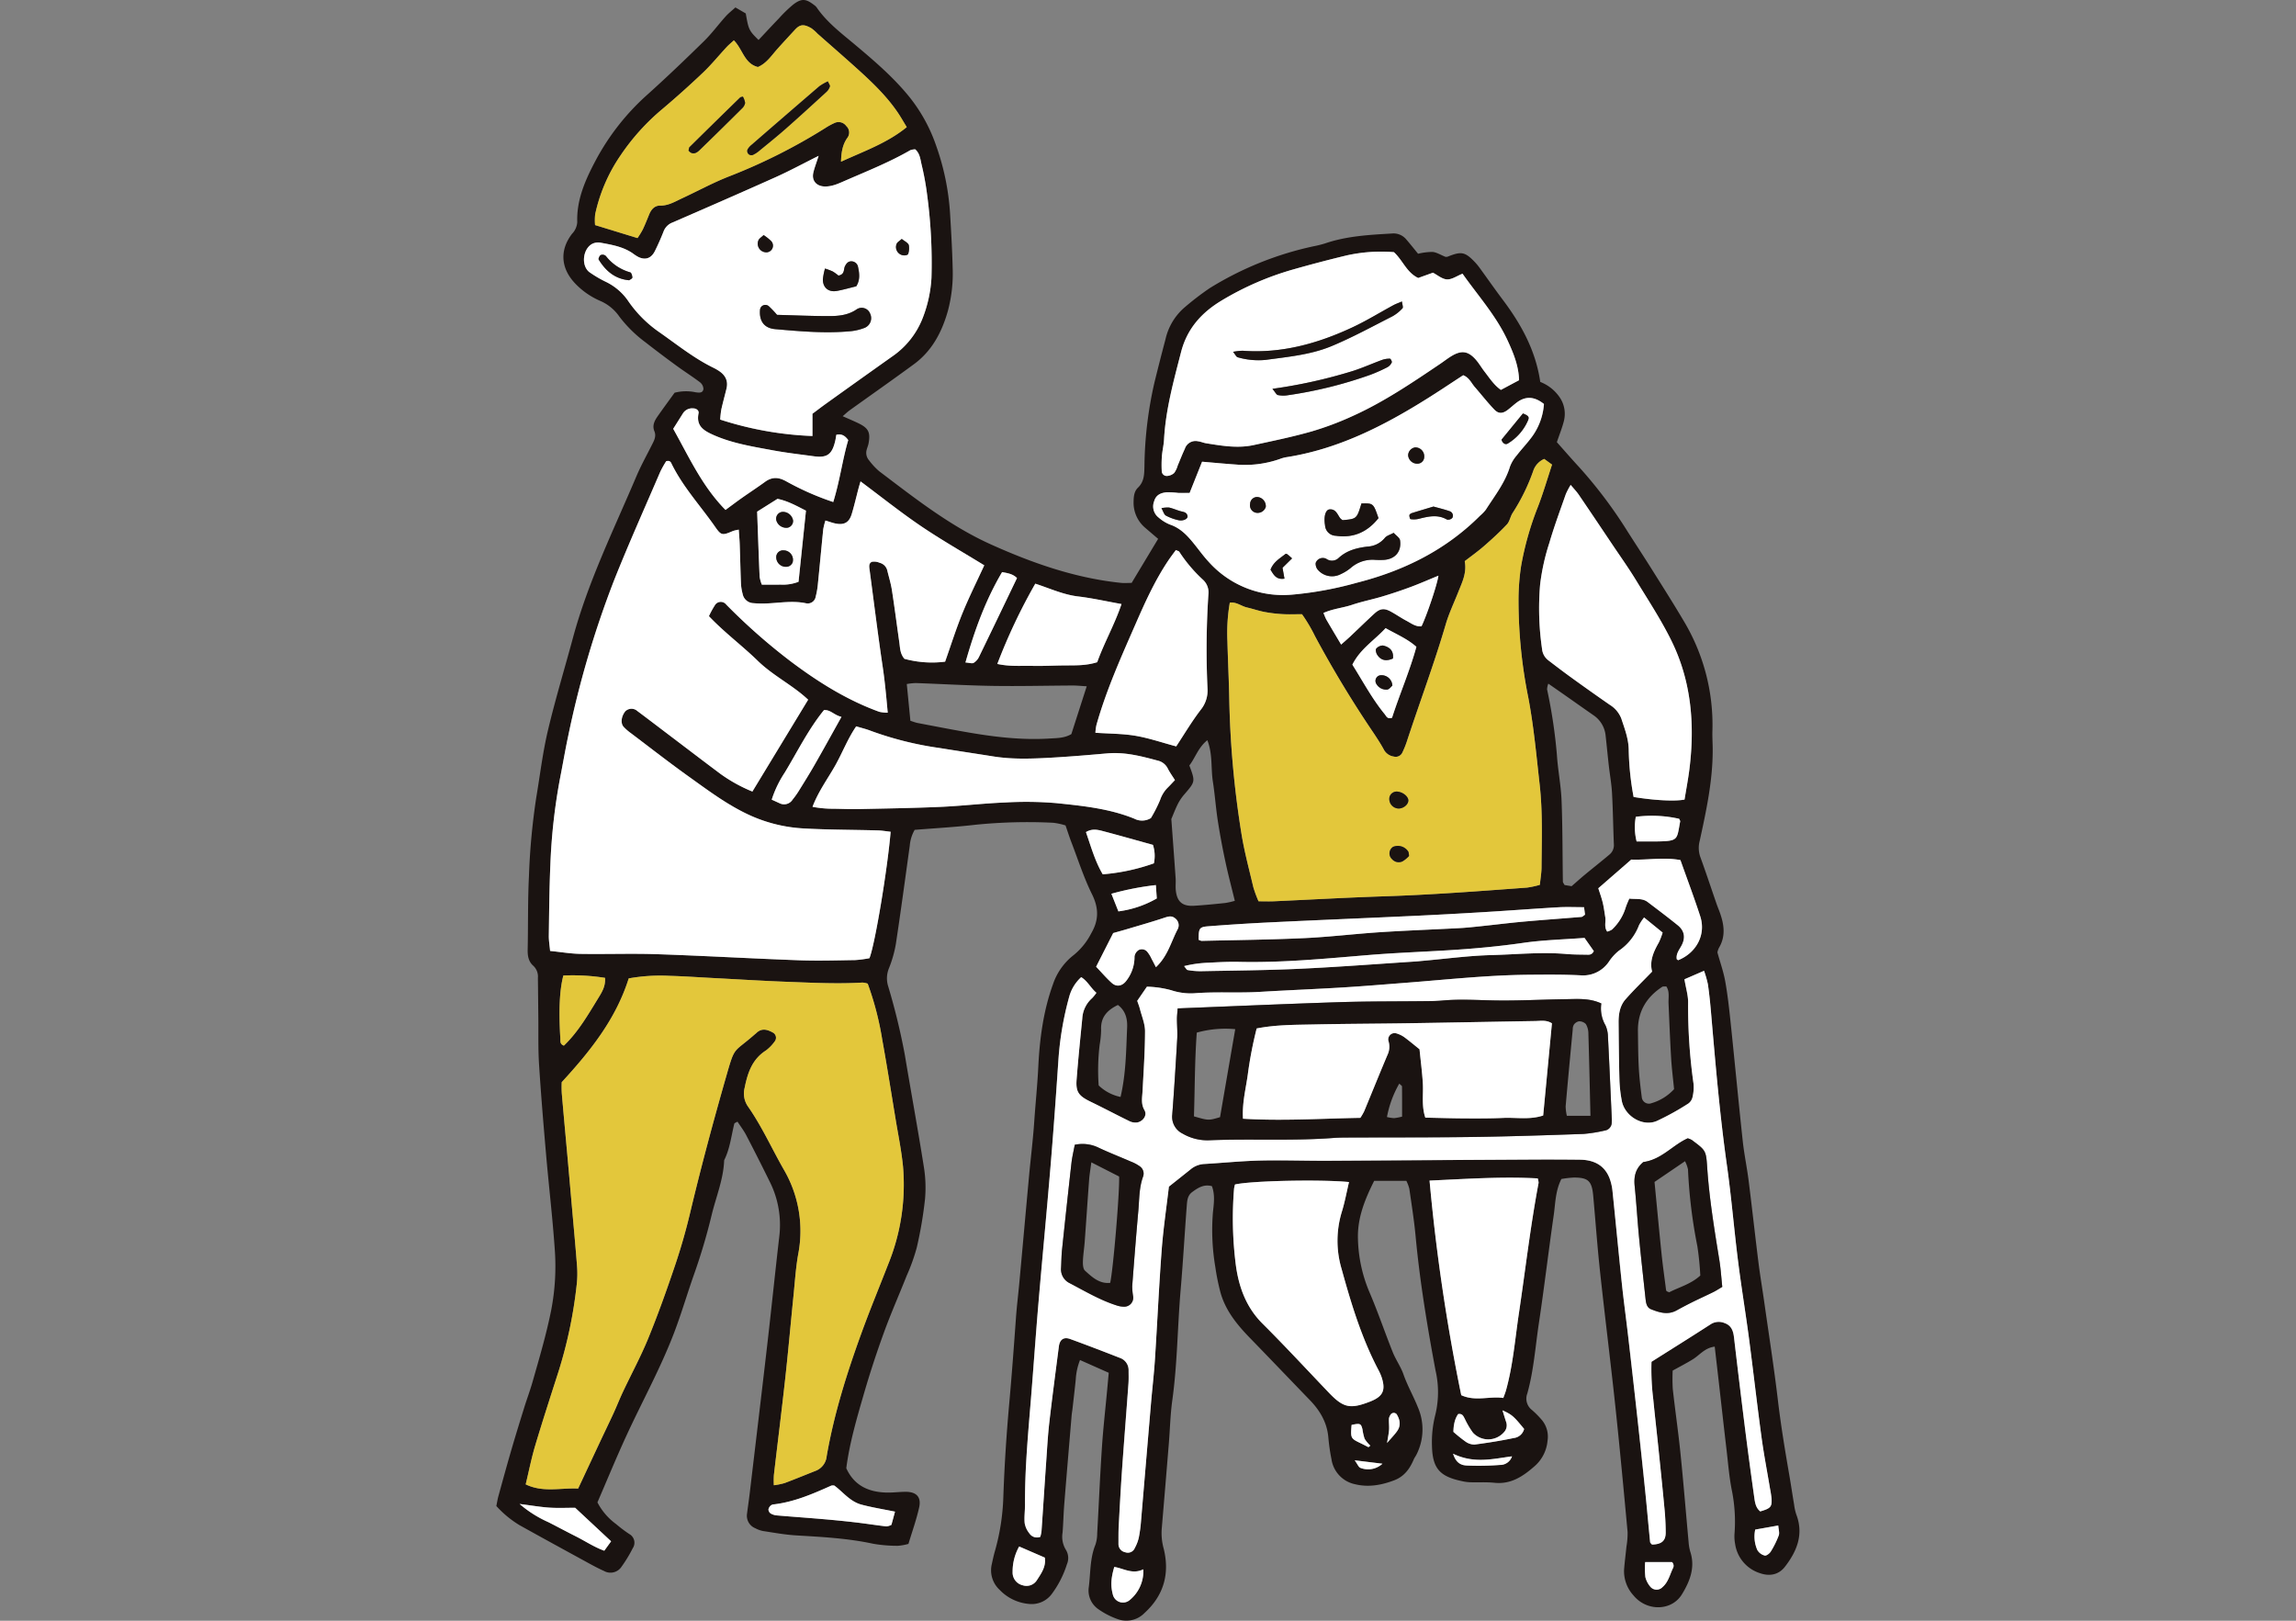
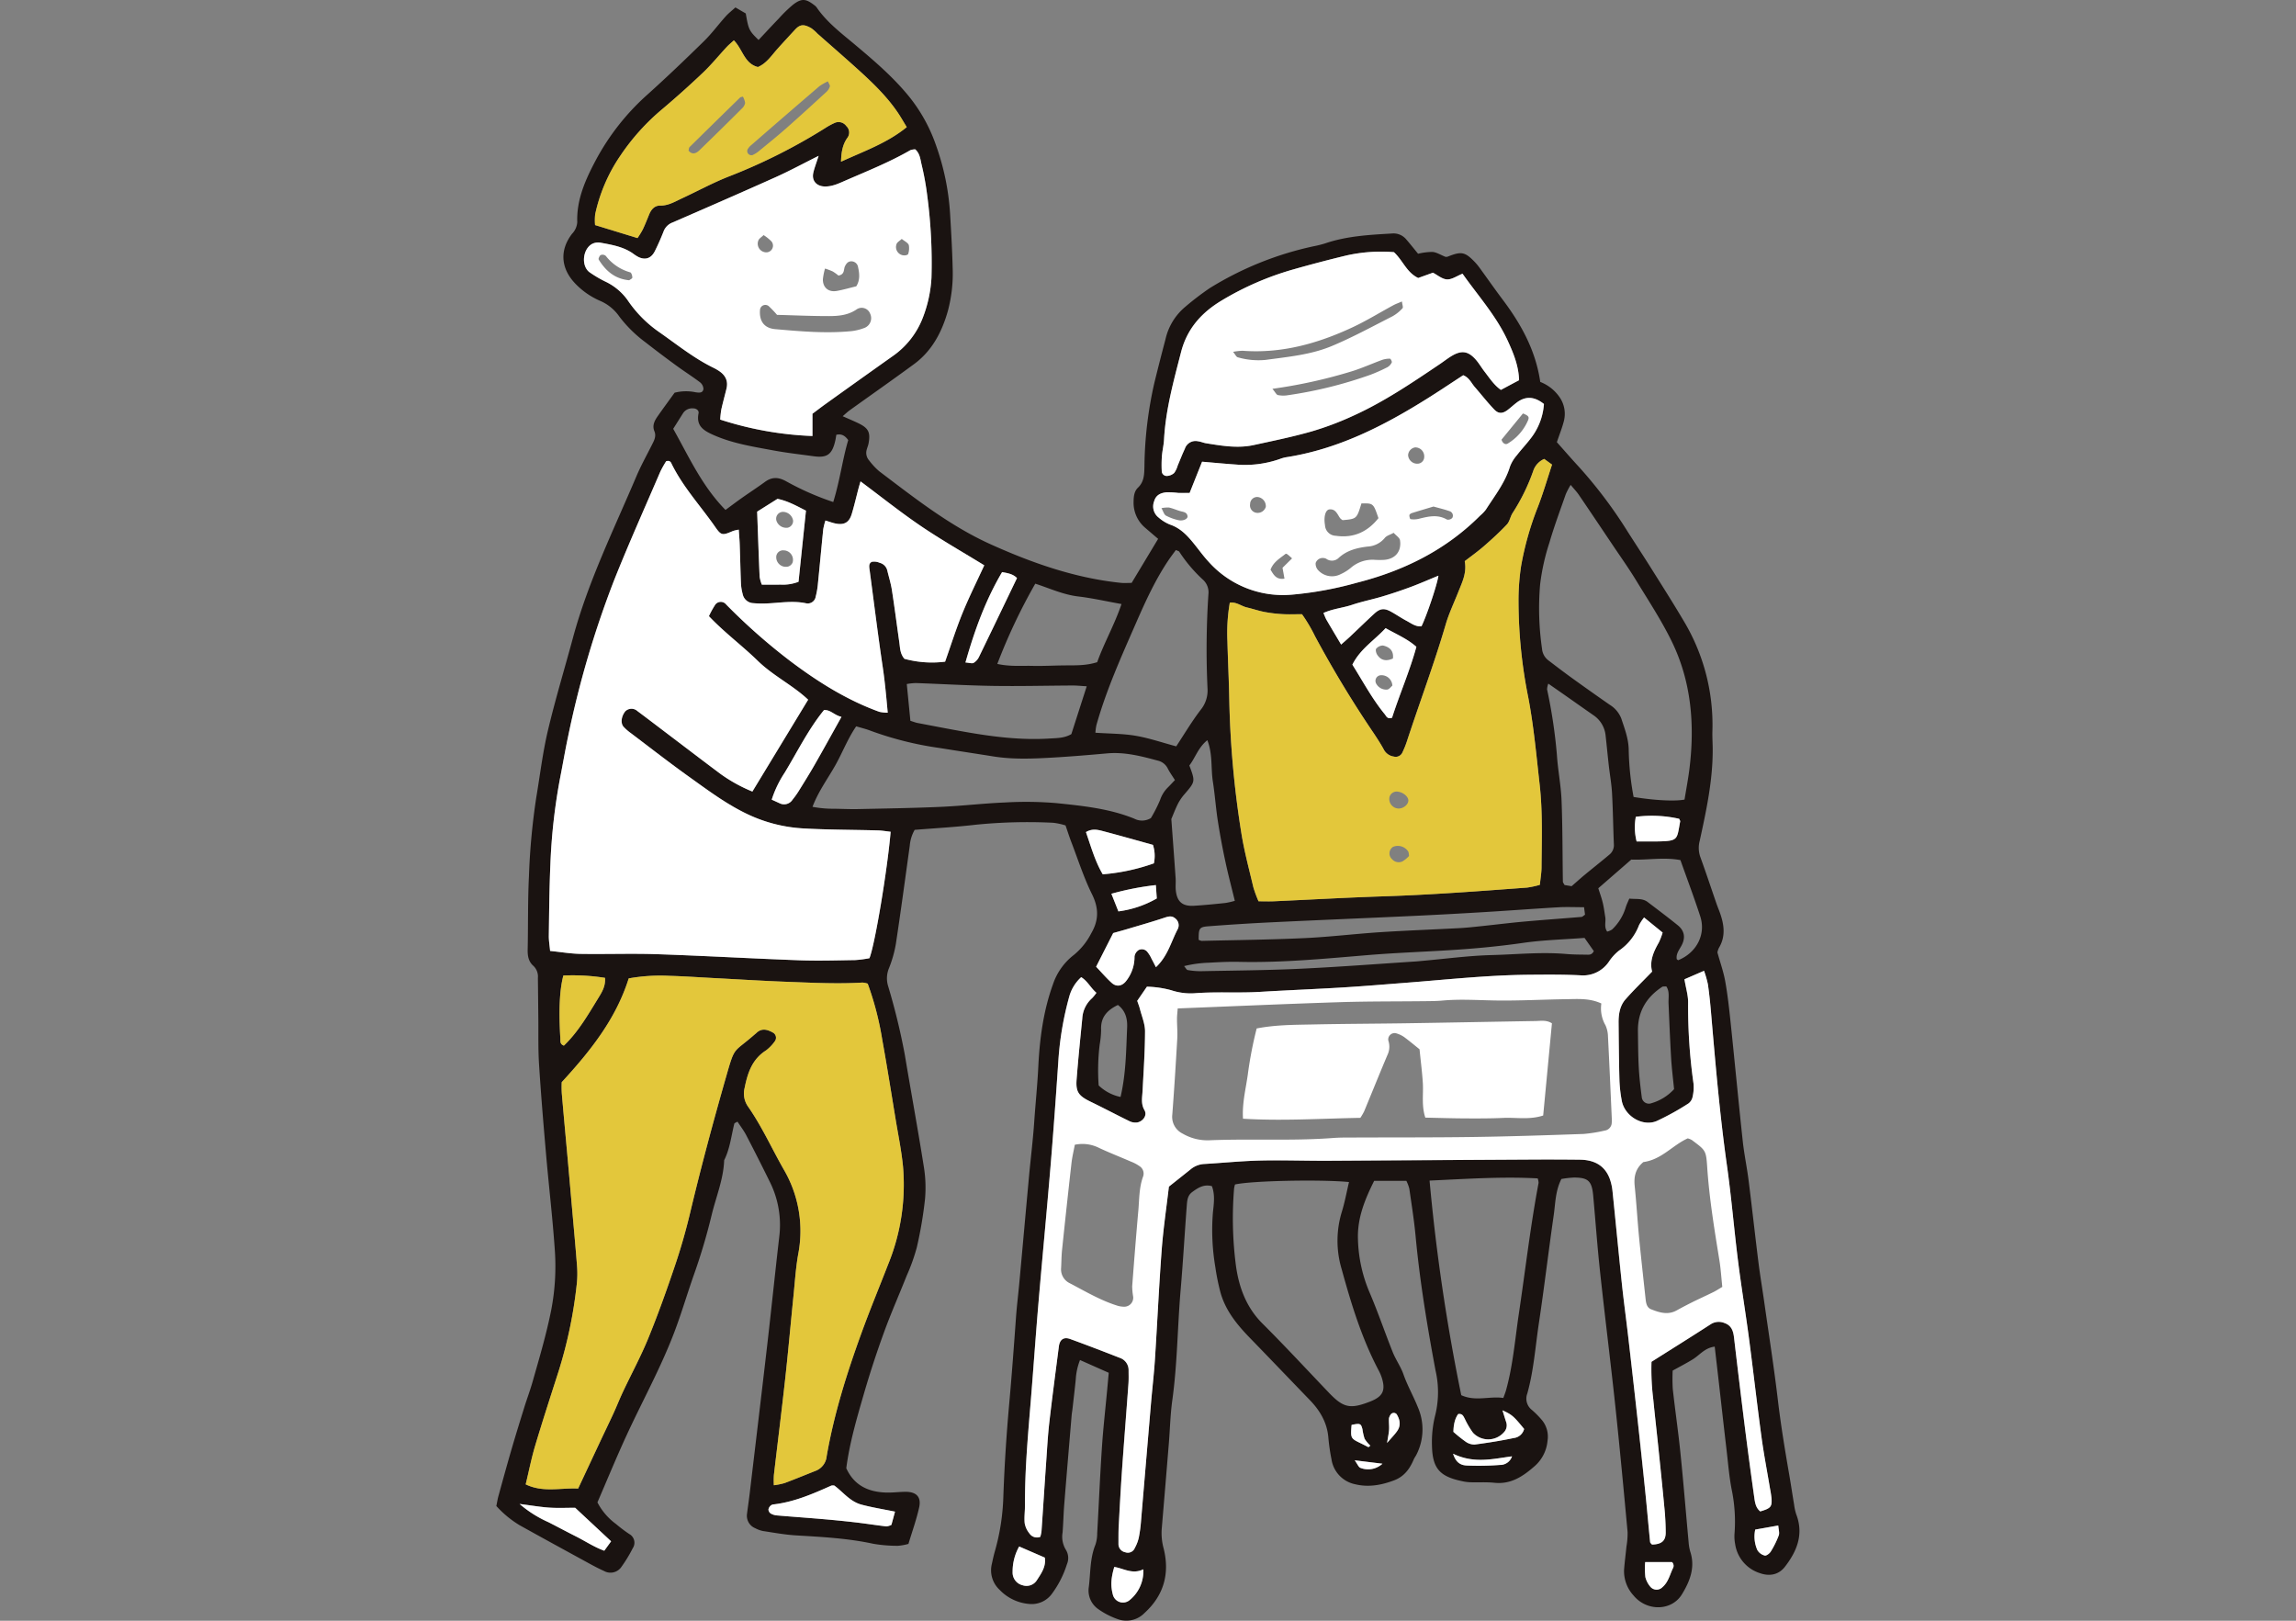
<svg xmlns="http://www.w3.org/2000/svg" width="680" height="480" viewBox="0 0 680 480">
  <rect x="0" y="0" width="680" height="480" fill="#808080" stroke="none" />
  <defs>
    <clipPath id="a">
      <path fill="#fff" stroke="#707070" d="M4587 4267h680v480h-680z" />
    </clipPath>
    <clipPath id="b">
      <path fill="none" d="M0 0h385.943v480H0z" />
    </clipPath>
  </defs>
  <g clip-path="url(#a)" transform="translate(-4587 -4267)">
    <g clip-path="url(#b)" transform="translate(4734 4267)">
      <path fill="#1a1311" d="M360.846 398.822c-2.961.356-4.463 2.509-6.491 3.757-1.93 1.189-3.955 2.224-5.963 3.341a50.953 50.953 0 0 0 .031 5.461c.7 6.333 1.629 12.642 2.273 18.979.9 8.784 1.606 17.587 2.417 26.38a13.182 13.182 0 0 0 .507 2.861c1.51 4.667-.172 8.784-2.488 12.578-3.063 5.011-10.442 5.089-14.334.338a10.621 10.621 0 0 1-2.8-7.647c.176-2.271.475-4.53.7-6.8a23.2 23.2 0 0 0 .342-4.344c-1.148-12.378-2.3-24.757-3.616-37.117-1.424-13.329-3.1-26.632-4.539-39.961-.806-7.479-1.346-14.989-2.024-22.482-.4-4.4-1.461-5.427-5.772-5.42a29.113 29.113 0 0 0-3.657.428c-1.8 3.554-1.764 7.213-2.273 10.732-1.539 10.663-2.8 21.365-4.4 32.017-1.044 6.945-1.518 14-3.429 20.8a4.238 4.238 0 0 0 1.351 4.837 27.133 27.133 0 0 1 2.779 2.773 7.685 7.685 0 0 1 1.872 6.343 11.328 11.328 0 0 1-3.894 7.606c-3.44 3.006-6.965 5.361-11.837 4.862-2.427-.25-4.893-.08-7.34-.158a13.63 13.63 0 0 1-2.427-.362c-6.431-1.375-8.58-3.745-8.729-10.417a32.616 32.616 0 0 1 .994-9.212 28.492 28.492 0 0 0 .07-13.063c-2.47-13.182-4.657-26.4-5.907-39.768-.44-4.719-1.191-9.411-1.864-14.107a11.8 11.8 0 0 0-.878-2.333h-9.539c-2.744 5.494-5.011 11.013-4.8 17.235a42.884 42.884 0 0 0 3.38 15.678c2.513 5.842 4.547 11.887 6.912 17.794.9 2.263 2.384 4.307 3.186 6.6 1.183 3.372 2.965 6.468 4.264 9.732a16.464 16.464 0 0 1-.473 14.152c-.229.434-.538.829-.728 1.277-1.185 2.8-2.807 5.085-5.838 6.233-3.773 1.426-7.62 2.114-11.535 1.152a8.871 8.871 0 0 1-7.006-7.4 58.856 58.856 0 0 1-.917-6.313c-.346-4.481-2.439-8.05-5.478-11.195-5.91-6.112-11.776-12.263-17.7-18.357-3.921-4.031-7.434-8.316-8.879-13.894a66.594 66.594 0 0 1-1.432-7.19 65.319 65.319 0 0 1-.712-16.124c.264-2.543.688-5.183-.3-7.81-2.378-.64-4.123.479-5.854 1.762-1.369 1.011-1.471 2.527-1.582 3.959-.64 8.312-1.1 16.64-1.817 24.946-.939 10.917-.968 21.9-2.478 32.776-.583 4.2-.673 8.477-1.019 12.715q-1.037 12.71-2.116 25.42a17.238 17.238 0 0 0 .583 5.758c1.831 7.379.072 13.845-5.672 19.075a7.482 7.482 0 0 1-7.694 1.907 23.259 23.259 0 0 1-6.055-3.084 6.707 6.707 0 0 1-2.754-6.5c.53-4.185.317-8.488 1.956-12.519a10.665 10.665 0 0 0 .53-3.36c.479-8.494.833-16.994 1.4-25.482.379-5.711 1.033-11.4 1.561-17.1.149-1.6.295-3.208.458-5l-8.508-3.775a18.384 18.384 0 0 0-1.256 5.691c-.289 2.924-.64 5.842-.97 8.76-.074.651-.2 1.3-.254 1.946-.739 8.782-1.486 17.565-2.189 26.349-.221 2.769-.276 5.551-.491 8.322a7.391 7.391 0 0 0 .988 5.156 4.644 4.644 0 0 1 .295 4.256 29.537 29.537 0 0 1-4.418 8.713 7.415 7.415 0 0 1-6.865 3.035 13.6 13.6 0 0 1-8.641-4.164 7.866 7.866 0 0 1-2.318-7.641c.278-1.275.552-2.554.911-3.808a65.883 65.883 0 0 0 2.494-15.911c.319-9.312.925-18.627 1.758-27.909.759-8.459 1.385-16.926 1.993-25.4.246-3.425.677-6.834.99-10.256.97-10.573 1.911-21.148 2.887-31.721.5-5.367 1.168-10.722 1.533-16.1s.931-10.7 1.193-16.081c.405-8.316 1.484-16.622 4.352-24.518a18.346 18.346 0 0 1 6.173-8.686 19.942 19.942 0 0 0 5.154-6.411c2.267-3.861 2.277-7.44.241-11.557-2.453-4.958-4.144-10.295-6.137-15.478-.583-1.52-1.074-3.078-1.713-4.919a19.851 19.851 0 0 0-3.648-.786 154.359 154.359 0 0 0-22.991.583c-5.975.7-11.993 1.021-18.04 1.514a11.251 11.251 0 0 0-1.455 4.715c-1.348 9.722-2.656 19.449-4.129 29.153a35.19 35.19 0 0 1-2 7.041 7.825 7.825 0 0 0-.325 5.21 194.363 194.363 0 0 1 4.989 20.483c1.825 10.966 3.845 21.9 5.586 32.879a38.526 38.526 0 0 1 .409 9.769 120.828 120.828 0 0 1-2.46 14.485 57.08 57.08 0 0 1-2.969 8.283c-2.224 5.619-4.678 11.15-6.74 16.826a286.27 286.27 0 0 0-5.942 18.17c-2.085 7.213-4.223 14.432-5.218 22.04 2.363 5.232 6.744 7.152 12.2 7.219 1.8.023 3.6-.223 5.394-.225 3.18 0 4.678 1.543 3.986 4.639-.812 3.64-2.087 7.178-3.172 10.786a15.611 15.611 0 0 1-3.106.563 42.063 42.063 0 0 1-7.319-.6c-7.553-1.637-15.212-2.022-22.883-2.482-3.256-.2-6.491-.794-9.724-1.283a8.185 8.185 0 0 1-2.3-.825 3.983 3.983 0 0 1-2.464-4.356c.241-1.944.536-3.882.767-5.828 1.754-14.778 3.53-29.554 5.236-44.338 1.218-10.556 2.3-21.131 3.52-31.688a28.539 28.539 0 0 0-2.69-16.207q-3.462-7.047-7.086-14.011c-.733-1.406-1.721-2.681-2.584-4-.483.3-.888.407-.937.6-.909 3.636-1.287 7.416-3.006 10.827-.2 5.631-2.4 10.831-3.7 16.206a175.853 175.853 0 0 1-5.114 17.295c-2.067 5.813-3.783 11.747-5.983 17.524-4.015 10.542-9.484 20.4-14.184 30.618-2.994 6.507-5.717 13.139-8.551 19.689a18.351 18.351 0 0 0 5.49 6.4 42.486 42.486 0 0 0 3.91 2.955 2.939 2.939 0 0 1 1.046 4.246 40.862 40.862 0 0 1-3.3 5.441 3.923 3.923 0 0 1-5.244 1.252c-1.936-.863-3.8-1.9-5.662-2.922-6.458-3.53-12.918-7.055-19.345-10.64A30.5 30.5 0 0 1 0 446.024c.221-1.07.364-2.018.616-2.936 1.258-4.567 2.507-9.138 3.833-13.687 1.232-4.234 2.539-8.445 3.847-12.654.776-2.492 1.7-4.94 2.415-7.448 2.016-7.068 4.111-14.119 5.545-21.336a68.305 68.305 0 0 0 1.037-18.078c-.643-9.29-1.743-18.549-2.55-27.831-.78-8.96-1.529-17.927-2.1-26.9-.289-4.567-.156-9.159-.209-13.74-.045-3.921-.072-7.843-.127-11.766a4.376 4.376 0 0 0-1.3-3.562c-1.494-1.289-1.768-2.983-1.727-4.884.158-7.193.014-14.4.372-21.577a200.781 200.781 0 0 1 2.171-23.427c1.113-6.6 1.9-13.276 3.434-19.777 2.179-9.218 4.946-18.3 7.413-27.45 4.491-16.658 12.105-32.089 18.8-47.88 1.334-3.149 3.012-6.155 4.547-9.218.659-1.32 1.438-2.591.792-4.166-.718-1.75.1-3.19 1.054-4.549 1.592-2.265 3.235-4.5 4.931-6.847a13.585 13.585 0 0 1 6.216-.133c1.007.137 2.157.307 2.325-.992a2.655 2.655 0 0 0-1.033-1.979c-2.212-1.678-4.569-3.161-6.812-4.8a360.38 360.38 0 0 1-9.4-7.088 38.164 38.164 0 0 1-7.653-7.551 13.269 13.269 0 0 0-5.572-4.612 22.562 22.562 0 0 1-7.6-5.289c-4.162-4.442-4.571-9.746-.855-14.612a5.472 5.472 0 0 0 1.555-3.479c-.225-6.648 2.415-12.517 5.384-18.134a70.474 70.474 0 0 1 15.357-19.588c5.717-5.138 11.273-10.454 16.765-15.838 2.329-2.279 4.279-4.944 6.464-7.375.843-.941 1.865-1.72 2.873-2.641l3.065 1.784c.816 4.782.968 5.1 3.788 7.855 2.005-2.132 3.988-4.283 6.022-6.386A39.8 39.8 0 0 1 87.9 1.365c2.654-2.04 3.929-1.692 6.542.372a3.494 3.494 0 0 1 .626.753c3.069 4.338 7.285 7.489 11.285 10.851 5.76 4.841 11.467 9.722 16.19 15.639a47.828 47.828 0 0 1 7.7 14.133 73.5 73.5 0 0 1 4.135 20.087c.323 5.386.636 10.765.769 16.161A42.908 42.908 0 0 1 133.754 92c-1.747 6.243-4.672 11.887-10.045 15.838-6.306 4.635-12.721 9.122-19.077 13.687-.64.46-1.209 1.021-2.056 1.743 1.756.784 3.241 1.4 4.686 2.1 2.945 1.434 3.565 2.668 2.992 5.883-.115.638-.377 1.25-.552 1.878a3.383 3.383 0 0 0 .7 3.225 20.087 20.087 0 0 0 2.994 3.217c10.571 7.991 20.992 16.241 33.194 21.719 12.273 5.513 24.89 9.932 38.385 11.332.964.1 1.946.014 3.178.014L196 159.589c-1.348-1.154-2.58-2.194-3.8-3.251a9.7 9.7 0 0 1-3.466-7.794c.02-1.506.18-3.053 1.293-4.115 1.876-1.79 1.86-3.988 1.919-6.313a116.1 116.1 0 0 1 2.955-24.792q1.575-6.43 3.276-12.828a17.472 17.472 0 0 1 5.725-9.511 83.738 83.738 0 0 1 7.383-5.652 97.052 97.052 0 0 1 30.775-12.4 32.633 32.633 0 0 0 3.327-.823c6.431-2.21 13.124-2.556 19.826-2.951a4.9 4.9 0 0 1 4.313 1.79c1.172 1.355 2.28 2.762 3.458 4.2a18.859 18.859 0 0 1 4.277-.538c1.234.115 2.406.882 3.837 1.455a1.563 1.563 0 0 0 .673-.059c3.953-1.6 5.066-1.424 7.8 1.369a17.083 17.083 0 0 1 1.586 1.872c2.312 3.166 4.549 6.386 6.906 9.519 5.476 7.272 9.773 15.083 11.109 24.344a12.4 12.4 0 0 1 5.719 4.512 8.664 8.664 0 0 1 1.3 6.99c-.507 2.052-1.318 4.029-2.1 6.345 2.136 2.394 4.358 4.966 6.665 7.459a135.633 135.633 0 0 1 14.4 19.187c2.38 3.716 4.8 7.407 7.145 11.144 3.127 4.983 6.286 9.949 9.278 15.013a59.8 59.8 0 0 1 8.58 32.766c-.053 1.8.08 3.6.086 5.394.041 9.22-1.9 18.171-3.847 27.106a8.075 8.075 0 0 0 .172 4.757c1.678 4.6 3.211 9.251 4.811 13.878.321.927.706 1.831 1.033 2.756 1.238 3.493 1.7 6.955-.348 10.348a5.674 5.674 0 0 0-.426 1.3c.8 2.912 1.8 5.695 2.314 8.561.722 4.011 1.166 8.076 1.592 12.134 1.226 11.713 2.335 23.435 3.593 35.144.419 3.9 1.242 7.749 1.733 11.639 1.023 8.111 1.913 16.237 2.926 24.348.487 3.894 1.15 7.765 1.7 11.649 1.379 9.713 2.9 19.408 4.056 29.148.884 7.481 2.12 14.895 3.4 22.308.5 2.9.927 5.8 1.416 8.7a14.826 14.826 0 0 0 .63 2.824c2.251 5.907.182 10.915-3.364 15.492-1.878 2.425-4.608 2.918-7.544 1.85a10.652 10.652 0 0 1-7.2-8.58 11.978 11.978 0 0 1-.194-2.934 46.753 46.753 0 0 0-.708-12.595c-.833-3.992-1.142-8.093-1.619-12.155-.841-7.147-1.635-14.3-2.451-21.449-.348-3.057-.706-6.112-1.076-9.335m-244.07-152.478c-1.258-.137-2.521-.366-3.79-.4-7.34-.2-14.692-.168-22.019-.585a44.247 44.247 0 0 1-16.957-4.408c-6.092-2.953-11.438-6.969-16.879-10.859-5.846-4.178-11.518-8.6-17.254-12.936a14.15 14.15 0 0 1-2.2-1.923c-.931-1.068-.64-3.108.512-4.539a2.6 2.6 0 0 1 3.573-.119c3.4 2.539 6.777 5.126 10.162 7.69 4.821 3.653 9.627 7.325 14.471 10.945a45.552 45.552 0 0 0 9.452 5.226l16.511-27.2c-4.5-4.273-10.338-7.055-14.921-11.52-4.639-4.52-9.9-8.4-14.465-13.223a27.734 27.734 0 0 1 1.745-3.2 2.031 2.031 0 0 1 3.356-.26 177.622 177.622 0 0 0 19.085 16.828c8.128 6.11 16.675 11.483 26.292 14.964a11.434 11.434 0 0 0 2.478.262c-.43-4.753-.825-9.1-1.471-13.45-1.416-9.527-2.6-19.091-3.869-28.643-.129-.962-.417-2.13.655-2.595a3.962 3.962 0 0 1 2.294.291 3.077 3.077 0 0 1 2.275 2.339c.458 1.905 1.05 3.788 1.348 5.717.8 5.171 1.465 10.362 2.206 15.541.227 1.6.19 3.282 1.5 4.837a31.021 31.021 0 0 0 12.052.847c1.711-4.833 3.231-9.675 5.136-14.358 1.956-4.807 4.291-9.458 6.46-14.178-6.274-3.859-12.666-7.491-18.735-11.606s-11.79-8.694-17.911-13.253c-.264.917-.446 1.5-.6 2.085-.665 2.527-1.248 5.079-2.005 7.577-.767 2.541-2.251 3.348-4.868 2.8-.909-.19-1.784-.528-2.924-.872a19.75 19.75 0 0 0-.64 2.568c-.546 5.361-1.031 10.726-1.576 16.087a23.069 23.069 0 0 1-.657 3.855 2.391 2.391 0 0 1-2.926 1.993c-3.763-.79-7.481-.143-11.217.039a30.435 30.435 0 0 1-4.406-.07 3.351 3.351 0 0 1-3.094-2.721 14.8 14.8 0 0 1-.489-2.883c-.162-3.921-.239-7.845-.377-11.768-.049-1.406-.18-2.807-.284-4.393a11.419 11.419 0 0 0-1.715.395c-3.137 1.355-3.472 1.373-5.253-1.189-4.291-6.172-9.456-11.727-12.835-18.525-.243-.491-.45-1.291-1.694-.956a30.669 30.669 0 0 0-1.756 3.133c-4.584 10.653-9.333 21.24-13.624 32.009A288.075 288.075 0 0 0 21.238 218.2c-.855 3.994-1.529 8.027-2.32 12.036a172.538 172.538 0 0 0-2.912 25.8c-.309 7.021-.36 14.056-.462 21.082-.023 1.428.233 2.859.379 4.51 3.215.325 6.12.827 9.032.874 7.518.123 15.046-.162 22.556.09 14.051.473 28.093 1.285 42.142 1.8 5.551.2 11.119.031 16.679-.057a33.826 33.826 0 0 0 4.17-.555c1.639-4.076 5.322-26.227 6.274-37.446M19.368 320.5a32.549 32.549 0 0 0 .016 3.27c.587 6.841 1.23 13.679 1.844 20.52q.592 6.587 1.164 13.176c.514 5.842 1.068 11.68 1.512 17.528a28.4 28.4 0 0 1-.09 5.39 133.708 133.708 0 0 1-5.406 25.846c-2.345 7.3-4.715 14.6-6.912 21.946-1.1 3.693-1.846 7.493-2.8 11.44 5.159 2.5 10.366.978 15.529 1.244 2.337-4.987 4.543-9.709 6.759-14.428 1.248-2.66 2.539-5.3 3.763-7.97.949-2.067 1.774-4.191 2.744-6.247 2.511-5.324 5.326-10.518 7.544-15.959 2.9-7.1 5.476-14.338 7.929-21.606 1.721-5.1 3.2-10.293 4.444-15.525 3.217-13.517 6.826-26.926 10.655-40.284 2.66-9.288 2.013-6.826 8.494-12.515.123-.108.264-.2.379-.311 1.567-1.592 3.233-1.166 4.917-.235a1.74 1.74 0 0 1 .7 2.5 12.134 12.134 0 0 1-2.683 2.816c-4.1 2.611-5.437 6.626-6.327 11.084a6.693 6.693 0 0 0 1 5.547c4.133 5.924 7.074 12.521 10.649 18.754a36.012 36.012 0 0 1 4.193 25.062c-.7 4.019-.964 8.115-1.375 12.181-.823 8.132-1.537 16.274-2.433 24.4-1.054 9.582-2.261 19.149-3.374 28.727a27.866 27.866 0 0 0-.014 3.028 21.321 21.321 0 0 0 3.17-.642c3.061-1.146 6.085-2.39 9.124-3.6a5.142 5.142 0 0 0 3.354-4.383c2.163-12.437 5.94-24.444 10.235-36.282 2.509-6.912 5.322-13.714 7.991-20.569a62.444 62.444 0 0 0 4.385-28.833c-.446-4.708-1.42-9.368-2.192-14.043-1.3-7.9-2.554-15.817-3.98-23.7a89.9 89.9 0 0 0-4.291-16.507 6.522 6.522 0 0 0-1.537-.319c-7.463.444-14.919.053-22.371-.225-7.352-.276-14.7-.745-22.046-1.125-4.242-.221-8.482-.524-12.725-.636a52.938 52.938 0 0 0-12.1.755c-3.778 11.977-11.236 21.373-19.838 30.73m332.5-30.462c.452 2.73 1.123 4.819 1.085 6.894a163.281 163.281 0 0 0 1.6 23.97 12.117 12.117 0 0 1-.258 3.871 3.27 3.27 0 0 1-1.22 2.009 76.994 76.994 0 0 1-9.417 5.218c-4.228 1.79-9.568-1.5-10.368-6.079a40.415 40.415 0 0 1-.673-5.842c-.155-5.723-.2-11.451-.256-17.176-.023-2.5.356-5 2.034-6.914 2.449-2.8 5.136-5.388 7.894-8.244-.825-3.1.422-5.887 1.991-8.629a21.494 21.494 0 0 0 1.125-2.924c-1.835-1.492-3.567-2.9-5.5-4.469a14.19 14.19 0 0 0-1.5 2.29 15.935 15.935 0 0 1-5.981 7.563 14.312 14.312 0 0 0-2.922 3.213 9.211 9.211 0 0 1-8.365 4.066c-5.06-.266-10.139-.213-15.21-.172-12.281.1-24.483 1.443-36.709 2.388-6.194.479-12.388 1-18.588 1.379-8.16.493-16.333.808-24.493 1.3-6.509.393-13.028-.1-19.544.422a18.3 18.3 0 0 1-6.748-.911 29.81 29.81 0 0 0-7.184-1.042 2529.813 2529.813 0 0 0-2.871 4.187c.286.847.591 1.6.788 2.372.563 2.21 1.531 4.432 1.526 6.648-.01 5.869-.426 11.737-.726 17.606-.1 1.94-.548 3.835.542 5.723.976 1.692-.587 3.393-2.091 3.667a4 4 0 0 1-2.318-.364c-3.814-1.854-7.559-3.853-11.377-5.7-3.663-1.768-4.584-2.906-4.3-6.648.464-6.026 1.078-12.042 1.678-18.058a8.663 8.663 0 0 1 2.908-6.034 11.8 11.8 0 0 0 1.281-1.592c-1.69-1.432-2.578-3.432-4.5-4.633a12.155 12.155 0 0 0-3.6 5.963 94 94 0 0 0-3.137 18.342c-.71 10.6-1.473 21.205-2.353 31.794-1.127 13.528-2.433 27.041-3.583 40.566-.806 9.449-1.453 18.913-2.224 28.367-.851 10.43-1.815 20.853-1.754 31.336.01 1.8-.274 3.616-.084 5.388a6.576 6.576 0 0 0 1.4 2.994 2.668 2.668 0 0 0 3.225 1 11.992 11.992 0 0 0 .352-1.692c.475-6.849.909-13.7 1.387-20.55.272-3.912.487-7.837.933-11.731.859-7.467 1.86-14.917 2.812-22.373.266-2.073 1.426-2.936 3.36-2.234 4.911 1.782 9.789 3.661 14.657 5.564a3.833 3.833 0 0 1 2.644 3.759c0 1.305.047 2.615-.047 3.914-.616 8.48-1.3 16.955-1.893 25.437-.389 5.543-.688 11.095-.984 16.644-.1 1.795-.07 3.6-.074 5.4a2.461 2.461 0 0 0 2.018 2.437 2.227 2.227 0 0 0 2.834-1.3 11.237 11.237 0 0 0 1.187-3.153 41.176 41.176 0 0 0 .64-4.86q1.489-17.354 2.94-34.71c.377-4.4.9-8.791 1.185-13.2.7-10.767 1.177-21.553 1.989-32.312.479-6.339 1.426-12.644 2.138-18.75 2.288-1.821 4.33-3.436 6.36-5.064a6.866 6.866 0 0 1 4-1.637c5.551-.321 11.093-.892 16.646-1.025 6.7-.16 13.411.092 20.114.059 19.789-.09 39.578-.241 59.365-.35q7.6-.043 15.206.033c4.092.045 7.342 1.569 8.868 5.633a15.546 15.546 0 0 1 .837 3.794c.945 9.108 1.8 18.224 2.764 27.327.548 5.2 1.267 10.389 1.866 15.586q1.409 12.176 2.756 24.36 1.182 10.715 2.284 21.436c.516 5.036.954 10.078 1.459 15.115.027.262.36.493.552.739 2.775-.074 4.033-1.025 4.058-3.495a76.558 76.558 0 0 0-.428-7.833c-.542-5.856-1.156-11.7-1.76-17.553-.487-4.71-1.035-9.415-1.492-14.127a70.838 70.838 0 0 1-.528-11.121c5.946-3.759 11.749-7.379 17.491-11.091a4.4 4.4 0 0 1 4.187-.366c2 .7 2.539 2.314 2.764 4.219q1.608 13.634 3.3 27.256a1515.71 1515.71 0 0 0 2.668 19.918c.223 1.592.4 3.262 1.807 4.377 3.073-.9 3.489-1.348 3.337-3.792a28.737 28.737 0 0 0-.44-2.908c-.859-5.161-1.854-10.3-2.556-15.486-1.318-9.722-2.413-19.474-3.7-29.2-1.009-7.618-2.271-15.2-3.229-22.826-1.183-9.411-1.956-18.876-3.284-28.262-2.13-15.07-3.407-30.219-4.715-45.369-.239-2.769-.524-5.537-.923-8.285a31.277 31.277 0 0 0-1.138-3.984l-5.815 2.523m-126.127-23.11c1.733 0 3.192.055 4.647-.01 10.777-.481 21.549-1.107 32.33-1.455 14.225-.46 28.408-1.539 42.592-2.595a26.88 26.88 0 0 0 3.747-.812c.192-1.921.485-3.538.5-5.154.057-8.171.366-16.333-.55-24.5-.966-8.613-1.745-17.237-3.362-25.77a145.032 145.032 0 0 1-2.9-28.258 67.75 67.75 0 0 1 .765-10.745 89.652 89.652 0 0 1 4.935-17.42c1.586-4.088 2.805-8.316 4.23-12.609l-2.32-1.684a5.924 5.924 0 0 0-3.137 3.237 58.553 58.553 0 0 1-6.2 12.746c-.7 1.064-.884 2.539-1.723 3.432-2.122 2.257-4.426 4.354-6.763 6.392-1.835 1.6-3.831 3.01-5.717 4.475.667 3.487-.784 6.278-1.915 9.147-1.256 3.182-2.752 6.294-3.712 9.564-3.4 11.608-7.657 22.928-11.422 34.411a27 27 0 0 1-1.459 3.634 2.15 2.15 0 0 1-2.48 1.117 3.974 3.974 0 0 1-3.039-2.192c-.859-1.571-1.842-3.08-2.828-4.575a326.754 326.754 0 0 1-17.51-28.921 46.332 46.332 0 0 0-3.835-6.472c-2.167 0-3.966.084-5.754-.025a41.885 41.885 0 0 1-5.349-.643c-1.758-.336-3.464-.931-5.21-1.336-1.672-.387-3.129-1.69-5.064-1.418a52.72 52.72 0 0 0-.706 11.41c.149 5.875.454 11.747.557 17.622a284.78 284.78 0 0 0 3.536 39c.855 5.476 2.318 10.859 3.591 16.263a35.87 35.87 0 0 0 1.529 4.144M95.448 46.159c-4.8 2.4-8.678 4.5-12.689 6.3-10.14 4.551-20.337 8.983-30.529 13.421a4.541 4.541 0 0 0-2.689 2.636 70.454 70.454 0 0 1-2.58 5.832c-1.062 2.144-2.779 2.748-4.823 1.8a11.176 11.176 0 0 1-1.653-1.054c-2.906-2.048-6.319-2.595-9.687-3.223a3.948 3.948 0 0 0-2.353.331c-2.812 1.424-3.413 6.392-.927 8.369a34.294 34.294 0 0 0 5.05 2.961 17.006 17.006 0 0 1 6.272 5.308 36.02 36.02 0 0 0 9.237 9.407c5.363 3.738 10.456 7.892 16.392 10.759a13.631 13.631 0 0 1 1.277.733c2 1.25 3 2.961 2.415 5.363-.5 2.063-1.068 4.109-1.531 6.18a28.356 28.356 0 0 0-.329 2.985 100.505 100.505 0 0 0 27.323 4.866v-6.593c1.438-1.074 2.717-2.063 4.031-3q9.782-7 19.582-13.965a24.561 24.561 0 0 0 9.022-11.355 38.429 38.429 0 0 0 2.611-11.93 151.082 151.082 0 0 0-1.27-24.464 81.185 81.185 0 0 0-1.674-9.163c-.354-1.524-.491-3.251-1.872-4.44a4.706 4.706 0 0 0-1.455.26c-6.108 3.52-12.635 6.135-19.081 8.93-1.95.847-3.843 1.792-6.053 1.815-2.523.027-4.111-1.612-3.6-4 .3-1.406.851-2.756 1.586-5.073m170.4 28.526a46.675 46.675 0 0 0-14.233 1.019q-7.867 1.888-15.652 4.113a87.445 87.445 0 0 0-21.09 9.149c-5.979 3.579-10.29 8.33-12.087 15.314-2.2 8.557-4.563 17.057-5.044 25.944-.088 1.625-.5 3.233-.628 4.86a35.292 35.292 0 0 0-.049 4.389 1.475 1.475 0 0 0 1.61 1.488 3.472 3.472 0 0 0 2.081-.89 6.961 6.961 0 0 0 1.033-2.181c.706-1.653 1.346-3.339 2.116-4.964a3.332 3.332 0 0 1 3.906-2.23c.8.09 1.565.454 2.363.583 4.678.751 9.376 1.567 14.1.54 5.746-1.248 11.524-2.427 17.172-4.041a89.877 89.877 0 0 0 12.363-4.659c9.12-4.135 17.393-9.744 25.67-15.324 1.222-.823 2.378-1.752 3.65-2.484 2.811-1.619 4.743-1.293 6.941 1.2.968 1.1 1.7 2.4 2.607 3.558 1.479 1.907 2.8 3.978 4.835 5.408l5.385-2.873c-.123-4.293-1.69-8.07-3.393-11.756-3.391-7.336-8.8-13.315-13.354-19.785-1.664.661-3.161 1.758-4.6 1.688s-2.826-1.3-4.166-1.987l-4.365 1.567c-3.456-1.657-4.469-5.111-7.176-7.641m-60.523 71.307c-1.154 0-2.265.031-3.374-.008a25.689 25.689 0 0 0-3.415-.19c-1.678.168-3.157.737-3.7 2.662a4.172 4.172 0 0 0 1.348 4.843 11.886 11.886 0 0 0 3.319 2.052c3.474 1.17 5.637 3.792 7.778 6.5 1.209 1.531 2.37 3.11 3.7 4.532a29.5 29.5 0 0 0 24.6 9.738 104.844 104.844 0 0 0 19.251-3.526c13.888-3.526 26.349-9.664 36.576-19.912a11.376 11.376 0 0 0 1.672-1.743c2.625-4.121 5.7-7.984 7.152-12.785a11.153 11.153 0 0 1 2-3.294c1.283-1.674 2.744-3.211 4.027-4.884a18.616 18.616 0 0 0 4.019-10.333c-2.728-2.171-5.361-2.474-8.1-.385-.9.685-1.733 1.467-2.64 2.151-1.471 1.111-2.685 1.209-3.951-.106-2.032-2.114-3.839-4.446-5.772-6.658-1.039-1.191-1.651-2.818-3.448-3.517-3.552 2.312-7.074 4.678-10.667 6.929-12.961 8.121-26.45 14.991-41.8 17.366a10 10 0 0 0-1.878.532 31.289 31.289 0 0 1-13.037 1.617c-3.223-.221-6.442-.534-9.951-.829l-3.691 9.251M41.806 70.507a26.144 26.144 0 0 0 1.553-2.521c.7-1.475 1.3-3 1.917-4.51.606-1.473 1.617-2.607 3.243-2.586 2.435.033 4.377-1.183 6.433-2.134 4.741-2.2 9.351-4.729 14.215-6.609a168.033 168.033 0 0 0 28.395-14.32 20.135 20.135 0 0 1 2.58-1.4 2.8 2.8 0 0 1 3.505.9 2.608 2.608 0 0 1 .27 3.56c-1.41 2.024-1.752 4.275-1.833 7 6.879-3.159 13.665-5.508 19.468-10.241-1.007-1.641-1.8-3.057-2.711-4.393-3.344-4.9-7.61-8.952-11.979-12.9-3.882-3.5-7.833-6.929-11.754-10.391a12.124 12.124 0 0 0-1.835-1.612c-2.118-1.2-3.27-1.234-4.809.434-1.77 1.917-3.546 3.828-5.283 5.777s-3.149 4.189-5.709 5.287c-4.041-1.007-4.5-5.275-7.125-7.9-.763.706-1.5 1.308-2.146 2-2.331 2.507-4.5 5.185-6.969 7.538q-5.856 5.574-12.044 10.8a65.642 65.642 0 0 0-12.417 13.76 48.94 48.94 0 0 0-7.5 17.415 15.912 15.912 0 0 0-.031 3.2l12.562 3.849m295.017 165.522c6.225 1.025 12.247 1.33 15.085.771.481-2.979 1.068-6.02 1.449-9.085 1.621-13.069.581-25.86-5.265-37.808-3.076-6.286-6.961-12.183-10.618-18.173-2.212-3.618-4.682-7.08-7.047-10.606-3.274-4.878-6.544-9.761-9.851-14.616-.632-.929-1.428-1.745-2.392-2.908a22.413 22.413 0 0 0-1.445 2.752c-1.668 4.77-3.44 9.515-4.852 14.362a64.384 64.384 0 0 0-2.754 12.4 83.407 83.407 0 0 0 .577 19.075 4.758 4.758 0 0 0 1.8 3.319c2.333 1.786 4.672 3.569 7.055 5.29q5.565 4.015 11.2 7.933a8.314 8.314 0 0 1 3.415 4.062c.96 2.922 2.075 5.774 2.191 8.983a83.644 83.644 0 0 0 1.449 14.246M218.764 350.8a9.477 9.477 0 0 0-.268 1.189 108.061 108.061 0 0 0 .561 22.953c.88 6.3 3.051 12.265 7.835 17.035 6.7 6.679 13.131 13.63 19.668 20.475 4.293 4.491 6.292 4.938 12.161 2.66 3.853-1.494 4.741-3.307 3.479-7.209a14.6 14.6 0 0 0-.992-2.234c-4.958-9.452-8.042-19.58-10.859-29.816a29.3 29.3 0 0 1 .033-16.881c.9-2.9 1.441-5.9 2.151-8.895-8.318-.821-28.919-.393-33.767.724M106.57 215.12c-2.56 3.743-4.1 7.884-6.261 11.688-2.212 3.9-4.921 7.544-6.673 12.142a32.613 32.613 0 0 0 6.157.571c2.453.02 4.907.156 7.356.1 8.164-.176 16.331-.3 24.487-.661 6.364-.28 12.709-1.044 19.073-1.3a106.777 106.777 0 0 1 15.183.194c7.786.812 15.629 1.6 23.012 4.59a5.007 5.007 0 0 0 4.956-.164 41.131 41.131 0 0 0 2.738-5.4 9.345 9.345 0 0 1 2.292-3.671c.675-.671 1.318-1.377 2.083-2.177-.769-1.23-1.537-2.28-2.114-3.425a4.392 4.392 0 0 0-2.971-2.343c-4.9-1.324-9.789-2.6-14.954-2.142-5.369.477-10.745.933-16.126 1.244-5.869.338-11.747.593-17.6-.34-5.326-.851-10.659-1.645-15.983-2.507a98.869 98.869 0 0 1-20.38-5.1c-1.342-.524-2.76-.853-4.275-1.31m169.82 134.538a575.954 575.954 0 0 0 9.386 63.554c4.248 1.94 8.324.219 12.462.823.276-.786.583-1.522.8-2.286 2.067-7.426 2.668-15.113 3.8-22.693 1.928-12.914 3.417-25.893 5.844-38.733a4.79 4.79 0 0 0-.26-1.312c-10.471-.587-20.99.145-32.028.647m-75.039-128.6c2.386-3.607 4.627-7.405 7.293-10.878a9.028 9.028 0 0 0 1.979-6.28 247.809 247.809 0 0 1 .268-27.9 5.054 5.054 0 0 0-1.692-4.373 43.323 43.323 0 0 1-6.929-8.2c-.149-.229-.555-.293-1.021-.52-.733 1.011-1.518 2.026-2.23 3.09-3.929 5.856-6.828 12.247-9.64 18.68-4.309 9.865-8.744 19.685-11.661 30.088a15.161 15.161 0 0 0-.295 2.253c4.172.286 8.1.254 11.909.9 3.97.675 7.829 2.009 12.02 3.131m117.1 41.418c1.637-1.42 2.8-2.472 4.007-3.468 2.386-1.97 4.821-3.882 7.184-5.881a3.564 3.564 0 0 0 1.33-3.012c-.213-5.056-.268-10.119-.546-15.171-.151-2.764-.655-5.506-.966-8.263-.329-2.916-.6-5.838-.929-8.754a8.23 8.23 0 0 0-3.64-6.108c-2.814-1.954-5.609-3.939-8.416-5.905-1.569-1.1-3.147-2.191-4.923-3.427a5.648 5.648 0 0 0-.366 1.694 152.855 152.855 0 0 1 2.908 19.347c.289 4.551 1.209 9.069 1.385 13.62.311 7.986.264 15.987.389 23.982 0 .27.258.536.493 1l2.091.348m-195.831-48.983c.9.278 1.5.526 2.12.645 4.641.886 9.278 1.788 13.931 2.611 8.369 1.479 16.777 2.535 25.308 1.985 2.1-.135 4.236-.082 6.317-1.3 1.459-4.541 2.945-9.159 4.551-14.16-1.655-.1-2.912-.237-4.168-.231-7.831.033-15.664.237-23.491.115-7.663-.119-15.32-.573-22.983-.843a18.1 18.1 0 0 0-2.652.284c.362 3.689.7 7.08 1.068 10.892m-22.845-64.792c2.005-6.493 2.742-12.646 4.436-18.338-1.05-1.457-2.106-1.9-3.528-1.574-.117.694-.176 1.164-.28 1.625-.939 4.195-2.4 5.283-6.442 4.729s-8.115-1.013-12.126-1.762c-5.932-1.107-11.909-2.036-17.512-4.522-2.916-1.293-5.22-2.672-4.436-6.464.158-.765-.624-1.445-1.627-1.428a3.206 3.206 0 0 0-2.953 1.4c-.947 1.508-1.9 3.014-2.932 4.653 4.665 8.283 8.514 16.951 15.486 24.023 1.717-1.26 3.262-2.433 4.845-3.548 2.265-1.6 4.592-3.108 6.83-4.743 2.106-1.537 4-1.469 6.319-.178a81.443 81.443 0 0 0 13.918 6.126m48.594 47.955c3.869.829 7.125.491 10.338.569 3.106.076 6.216-.1 9.325-.135 3.26-.033 6.534.131 9.916-.956 2.056-5.752 5.146-11.119 7.2-17.219-4.485-.8-8.625-1.75-12.82-2.245-4.41-.52-8.4-2.384-12.717-3.788a169.651 169.651 0 0 0-11.244 23.773m51.536 45.917c.442 6.036.878 11.8 1.277 17.571.08 1.138-.068 2.29.037 3.423.319 3.491 1.94 4.923 5.439 4.708 3.09-.188 6.173-.5 9.251-.823a24.13 24.13 0 0 0 2.8-.636c-.986-4.06-1.991-7.835-2.8-11.651a215.429 215.429 0 0 1-2.23-12.013c-.6-3.865-.864-7.782-1.469-11.647-.62-3.968-.014-8.117-1.637-12.265-2.728 2.183-3.585 5.253-5.33 7.487 1.786 4.782 1.77 4.768-1.422 8.49a14.1 14.1 0 0 0-1.911 2.762c-.8 1.586-1.43 3.258-2 4.594m8.1 35.784a2.827 2.827 0 0 0 .906.317c10.129-.241 20.264-.348 30.382-.816 7.508-.348 14.989-1.269 22.492-1.758 7.829-.507 15.674-.786 23.509-1.207 2.12-.113 4.234-.352 6.345-.573 4.228-.442 8.447-.972 12.678-1.353 5.689-.514 11.387-.913 17.08-1.389.274-.023.526-.325 1.029-.655-.078-.608-.174-1.338-.289-2.222-2.679 0-5.114-.119-7.534.02-7.182.415-14.358.964-21.541 1.4s-14.363.829-21.549 1.164c-13.888.649-27.778 1.209-41.663 1.874q-9.555.457-19.1 1.2c-2.6.207-2.775.663-2.752 4m141.6 5.763c.209.125.372.295.452.262 5.418-2.21 8.234-7.618 6.5-12.975-1.809-5.576-3.886-11.066-5.869-16.66-4.94-.933-9.822.037-14.563-.153l-9.763 8.492c.456 1.455.966 2.828 1.308 4.24s.522 2.881.761 4.326c.225 1.357-.432 2.867.563 4.275a5.155 5.155 0 0 0 1.428-.606 15.005 15.005 0 0 0 4.066-6.581c.266-.876.692-1.7 1.058-2.586 2.028.223 3.884-.172 5.441 1.011 2.988 2.267 5.989 4.522 8.905 6.879 2.077 1.68 2.343 3.812 1.054 6.135-.692 1.248-1.625 2.415-1.34 3.943m-145.914 2.024c.469.534.724 1.109 1.064 1.164a21.518 21.518 0 0 0 3.882.34c9.812-.2 19.629-.264 29.431-.722 11.432-.534 22.85-1.424 34.274-2.161.653-.043 1.3-.123 1.954-.18 6.839-.6 13.669-1.533 20.52-1.711 7.34-.19 14.684-.962 22.044-.321 1.952.17 3.921.178 5.883.2.765.008 1.655.2 2.294-1.048a4316.07 4316.07 0 0 1-2.754-3.916c-6.118.469-12.185.612-18.15 1.471-7.3 1.054-14.612 1.723-21.956 2.177-8 .493-16.02.778-24.008 1.441-12.715 1.054-25.41 2.3-38.2 2.007-2.94-.068-5.891.08-8.829.246a35.2 35.2 0 0 0-7.45 1.011m145.114 36.445c-.3-3.061-.69-6.137-.874-9.224-.323-5.382-.522-10.773-.763-16.161-.076-1.719.381-3.534-.663-5.046-.585.049-.972-.035-1.205.117-4.719 3.088-7.28 7.383-7.2 13.1.049 3.6.057 7.2.25 10.794.158 2.932.5 5.858.884 8.772a2.124 2.124 0 0 0 2.889 1.8 14.541 14.541 0 0 0 6.685-4.158M91.7 151.239c-2.775-1.406-5.294-2.848-8.43-3.5-1.985 1.25-4.031 2.535-6.026 3.792.241 6.62.454 12.957.73 19.29a10.806 10.806 0 0 0 .655 2.331c1.96 0 3.734.043 5.5-.012a12.791 12.791 0 0 0 5.371-.84c.735-7.041 1.457-13.97 2.2-21.066m85.935 135.069c1.709 1.79 3.073 3.4 4.633 4.8 1.41 1.26 3.063.96 4.248-.563a11.464 11.464 0 0 0 2.49-7.264 2.744 2.744 0 0 1 1.189-1.891 2.068 2.068 0 0 1 2.65.579 9.5 9.5 0 0 1 1.228 2.026c.415.755.8 1.529 1.279 2.451 3.526-3.284 4.5-7.581 6.466-11.3a2.528 2.528 0 0 0-.712-3.118c-1-.886-1.987-.651-3.166-.256-3.558 1.187-7.17 2.214-10.765 3.288-1.547.462-3.1.884-4.481 1.275-1.688 3.325-3.233 6.372-5.058 9.971M250.2 190.9c1.048-.933 1.889-1.651 2.691-2.408 2.38-2.243 4.721-4.526 7.123-6.742 1.678-1.545 2.91-1.7 4.868-.643 1.58.857 3.061 1.895 4.649 2.736 1.408.745 2.73 1.817 4.467 1.653 1.526-3.116 4.618-12.222 5.017-15-2.863 1.175-5.515 2.343-8.224 3.35q-4.128 1.535-8.353 2.8c-2.971.892-6.036 1.488-8.971 2.478-2.721.917-5.666 1.148-8.5 2.413a22 22 0 0 0 .886 2.02c1.383 2.378 2.8 4.737 4.346 7.344m13.174-4.872c-3.331 3.636-7.493 6.12-9.838 10.82 3.1 4.923 5.838 10.1 9.574 14.659.467.569.728 1.545 2.173 1.07 2.208-6.908 5.218-13.759 7.207-21.015-2.67-2.363-5.691-3.6-9.116-5.535M118.073 447.7c-3.689-.759-6.892-1.26-10-2.1-3.372-.915-5.5-3.843-7.991-5.635a3.246 3.246 0 0 0-.847.008c-5.5 2.46-11.013 4.86-17.082 5.574a1.548 1.548 0 0 0-.892.348 2.056 2.056 0 0 0-.675 1.16 1.583 1.583 0 0 0 .645 1.174 4.258 4.258 0 0 0 1.819.581c4.532.389 9.071.7 13.6 1.093 3.235.278 6.468.593 9.693.968 3.063.358 6.114.839 9.177 1.2a4.35 4.35 0 0 0 1.488-.46c.327-1.2.659-2.425 1.062-3.91m66.02-150.066c-3.352 1.61-5.15 3.781-4.976 7.373a27.613 27.613 0 0 1-.422 4.352 62.675 62.675 0 0 0-.3 12.105 13.154 13.154 0 0 0 6.478 3.409c1.608-6.855 1.653-13.7 1.948-20.477.1-2.212-.221-4.886-2.732-6.763m-81.88-85.315c-2.259-.55-3.219-2.151-5.177-2.009-4.633 5.686-7.843 12.277-11.616 18.5a32.5 32.5 0 0 0-3.861 8.023l2.312 1.052a2.967 2.967 0 0 0 3.871-1.066 25.25 25.25 0 0 0 1.711-2.372c1.625-2.623 3.264-5.238 4.8-7.915 2.576-4.5 5.075-9.042 7.964-14.209m92.252 37.9c-5.206-1.441-10.055-2.824-14.931-4.109-1.529-.4-3.143-.747-4.909.325 1.508 4.354 2.713 8.7 4.974 12.5a59.254 59.254 0 0 0 15.144-3.249 10.5 10.5 0 0 0-.278-5.472M32.189 289.607a61.244 61.244 0 0 0-12.341-.694c-1.117 4.225-1.4 10.243-.89 18.633.045.735-.209 1.674 1.048 2.128 4.2-4.017 7.113-9.067 10.145-14.015 1.074-1.754 2.232-3.538 2.038-6.053m1.8 166.868-10.644-9.93c-2.4 0-4.995.129-7.571-.037-2.64-.17-5.261-.63-8.887-1.089a34.461 34.461 0 0 0 8.525 5.388c2.75 1.4 5.472 2.865 8.23 4.254 2.724 1.373 5.281 3.106 8.326 4.209.776-1.072 1.406-1.942 2.022-2.8M138.931 196.2c1.213.086 1.971.374 2.421.119a4.177 4.177 0 0 0 1.569-1.733c3.773-7.751 7.493-15.529 11.273-23.39-1.273-1.281-2.863-1.463-4.412-1.764-4.907 8.314-8.107 17.135-10.851 26.769m198.783 53c2.351 0 4.283.027 6.212 0 6.3-.1 5.67-.585 6.689-5.959.025-.123-.1-.274-.3-.739a36.9 36.9 0 0 0-12.844-.593 16.946 16.946 0 0 0 .239 7.295m-54.26 174.853a41.893 41.893 0 0 0 3.6 2.891 4.519 4.519 0 0 0 2.685.868c3.874-.507 7.743-1.115 11.561-1.928a3.578 3.578 0 0 0 3.1-2.687c-3.114-3.808-3.6-4.238-6.409-5.515.413 1.324.722 2.351 1.058 3.37a2.974 2.974 0 0 1-.673 3.17 6.176 6.176 0 0 1-9.124.09 24.941 24.941 0 0 1-2.447-4.176c-.391-.683-.634-1.549-1.936-1.353a9.138 9.138 0 0 0-1.414 5.269M154.84 458.013a15.184 15.184 0 0 0-1.94 7.512 3.879 3.879 0 0 0 2.953 3.968 3.63 3.63 0 0 0 4.262-1.539c1.3-2 2.748-4.019 2.318-6.65l-7.594-3.29m28.172 6.057c-1.013 3.436-1.1 5.68-.4 8.265a3.078 3.078 0 0 0 5 1.514 11.011 11.011 0 0 0 4-9.083c-3.2 1.61-5.867-.282-8.6-.7m1.217-194.152a30.792 30.792 0 0 0 11.375-3.831l-.274-3.959a83.544 83.544 0 0 0-13.172 2.572c.761 1.919 1.4 3.52 2.071 5.218m156.013 192.71a23.965 23.965 0 0 0 .063 4.469 6.981 6.981 0 0 0 1.549 2.92 2.394 2.394 0 0 0 3.5.045c1.713-1.459 2.173-3.6 3.065-5.508a1.506 1.506 0 0 0-.237-1.926Zm32.6-9.619a9.845 9.845 0 0 0 .628 6.059 3.563 3.563 0 0 0 2.185 1.627c.5.119 1.451-.622 1.811-1.213a26.838 26.838 0 0 0 2.345-4.76c.276-.761-.066-1.75-.147-2.922l-6.822 1.209m-89.484-22.47c.915 2.949 2.588 3.425 4.121 3.495a79.936 79.936 0 0 0 9.7-.17 3.7 3.7 0 0 0 3.63-2.55c-5.656.739-11.207 2.249-17.452-.776m-25.063-1.935.561-.45a10.124 10.124 0 0 1-1.7-2.04 16.052 16.052 0 0 1-.638-2.826c-.44-1.723-.694-1.809-3.217-1.273-.319 3.984-.317 3.982 2.844 5.5.726.348 1.436.728 2.155 1.093m5.515-1.244c1.375-1.612 2.286-2.519 3-3.558 1.134-1.647.827-3.335-.166-4.956a1.127 1.127 0 0 0-1.672-.039 3.009 3.009 0 0 0-.606 1.258c-.063 1.113.094 2.241.029 3.354-.063 1.048-.3 2.083-.587 3.941m-9.591 5.132c.835 1.14 1.146 2.044 1.7 2.239a6.248 6.248 0 0 0 6.515-1.23l-8.218-1.009" />
      <path fill="#fff" d="M116.777 246.337c-.951 11.217-4.635 33.37-6.274 37.446a33.912 33.912 0 0 1-4.172.555c-5.558.088-11.125.262-16.677.057-14.051-.514-28.091-1.326-42.142-1.8-7.512-.252-15.038.033-22.556-.09-2.914-.047-5.819-.548-9.032-.874-.147-1.651-.4-3.082-.381-4.51.1-7.029.156-14.062.464-21.082a172.538 172.538 0 0 1 2.912-25.8c.79-4.009 1.465-8.042 2.32-12.036a288.275 288.275 0 0 1 13.687-46.468c4.292-10.773 9.044-21.358 13.621-32.01a31.469 31.469 0 0 1 1.756-3.133c1.246-.336 1.451.465 1.694.956 3.38 6.8 8.545 12.357 12.832 18.522 1.78 2.56 2.116 2.541 5.255 1.189a11.357 11.357 0 0 1 1.715-.395c.1 1.586.233 2.988.282 4.393.137 3.923.215 7.845.377 11.766a14.8 14.8 0 0 0 .491 2.885 3.349 3.349 0 0 0 3.094 2.721 30.7 30.7 0 0 0 4.4.07c3.738-.182 7.456-.829 11.217-.041a2.392 2.392 0 0 0 2.928-1.993 23.22 23.22 0 0 0 .657-3.853c.544-5.361 1.029-10.728 1.574-16.089a19.862 19.862 0 0 1 .643-2.566c1.138.344 2.016.681 2.922.872 2.617.548 4.1-.258 4.87-2.8.755-2.5 1.338-5.05 2.005-7.577.156-.587.336-1.168.6-2.085 6.12 4.559 11.852 9.147 17.911 13.253s12.462 7.747 18.735 11.606c-2.169 4.721-4.5 9.372-6.46 14.178-1.907 4.684-3.425 9.525-5.136 14.358a31.018 31.018 0 0 1-12.052-.847c-1.316-1.555-1.277-3.239-1.506-4.837-.739-5.179-1.4-10.37-2.206-15.541-.3-1.93-.89-3.814-1.348-5.717a3.072 3.072 0 0 0-2.273-2.339 3.968 3.968 0 0 0-2.3-.291c-1.07.464-.782 1.633-.655 2.595 1.275 9.55 2.453 19.114 3.871 28.643.647 4.348 1.039 8.7 1.471 13.45a11.434 11.434 0 0 1-2.478-.262c-9.619-3.481-18.166-8.856-26.292-14.964a177.229 177.229 0 0 1-19.085-16.828 2.03 2.03 0 0 0-3.356.26 27.734 27.734 0 0 0-1.745 3.2c4.563 4.821 9.824 8.7 14.463 13.223 4.584 4.465 10.423 7.248 14.923 11.52l-16.513 27.2a45.536 45.536 0 0 1-9.449-5.226c-4.845-3.62-9.65-7.293-14.471-10.945-3.387-2.566-6.757-5.15-10.164-7.69a2.593 2.593 0 0 0-3.571.119c-1.152 1.428-1.443 3.468-.512 4.539a14.258 14.258 0 0 0 2.2 1.923c5.736 4.334 11.406 8.758 17.254 12.936 5.441 3.89 10.788 7.907 16.877 10.859a44.257 44.257 0 0 0 16.957 4.408c7.328.417 14.68.385 22.021.585 1.267.035 2.529.264 3.79.4" />
      <path fill="#e3c73b" d="M19.369 320.499c8.6-9.355 16.059-18.752 19.838-30.734a53.046 53.046 0 0 1 12.1-.753c4.244.113 8.484.415 12.725.636 7.348.381 14.694.849 22.046 1.125 7.452.278 14.907.669 22.369.225a6.522 6.522 0 0 1 1.537.319 89.74 89.74 0 0 1 4.291 16.507c1.428 7.884 2.679 15.8 3.982 23.7.769 4.676 1.743 9.335 2.192 14.043a62.431 62.431 0 0 1-4.385 28.831c-2.668 6.857-5.484 13.657-7.991 20.571-4.3 11.837-8.074 23.843-10.237 36.282a5.135 5.135 0 0 1-3.354 4.383c-3.039 1.205-6.063 2.449-9.124 3.6a21.556 21.556 0 0 1-3.168.643 27.868 27.868 0 0 1 .014-3.028c1.111-9.578 2.318-19.144 3.374-28.727.894-8.124 1.61-16.265 2.433-24.4.411-4.066.671-8.162 1.373-12.181a36.011 36.011 0 0 0-4.191-25.062c-3.571-6.23-6.51-12.83-10.647-18.755a6.7 6.7 0 0 1-1.007-5.547c.89-4.459 2.232-8.473 6.329-11.084a12.176 12.176 0 0 0 2.683-2.816 1.743 1.743 0 0 0-.7-2.5c-1.684-.931-3.348-1.357-4.917.233-.113.117-.256.2-.379.313-6.48 5.689-5.832 3.227-8.494 12.515-3.826 13.358-7.436 26.767-10.653 40.284a176.957 176.957 0 0 1-4.444 15.525c-2.455 7.266-5.032 14.508-7.929 21.606-2.22 5.441-5.036 10.634-7.544 15.959-.97 2.057-1.8 4.18-2.744 6.247-1.226 2.67-2.515 5.31-3.763 7.97-2.216 4.719-4.424 9.441-6.759 14.428-5.163-.266-10.37 1.256-15.531-1.244.954-3.947 1.7-7.747 2.8-11.44 2.2-7.348 4.567-14.643 6.912-21.946a133.892 133.892 0 0 0 5.406-25.846 28.744 28.744 0 0 0 .09-5.39c-.444-5.848-1-11.686-1.512-17.528q-.58-6.59-1.164-13.176c-.616-6.841-1.256-13.679-1.844-20.522a32.508 32.508 0 0 1-.016-3.268" />
      <path fill="#fff" d="m351.872 290.035 5.817-2.521a31.617 31.617 0 0 1 1.138 3.984c.4 2.748.683 5.517.921 8.285 1.307 15.15 2.584 30.3 4.717 45.367 1.328 9.388 2.1 18.854 3.284 28.263.958 7.624 2.22 15.21 3.229 22.828 1.285 9.726 2.382 19.478 3.7 29.2.7 5.181 1.7 10.325 2.556 15.486a28.7 28.7 0 0 1 .442 2.906c.151 2.445-.266 2.889-3.337 3.794-1.4-1.115-1.584-2.785-1.807-4.377a1450.942 1450.942 0 0 1-2.668-19.918q-1.713-13.622-3.3-27.256c-.225-1.905-.767-3.515-2.764-4.221a4.407 4.407 0 0 0-4.185.368c-5.744 3.712-11.547 7.332-17.491 11.091a70.827 70.827 0 0 0 .526 11.121c.458 4.712 1.007 9.417 1.492 14.127.6 5.848 1.22 11.7 1.762 17.551a77.225 77.225 0 0 1 .428 7.835c-.025 2.47-1.285 3.419-4.06 3.495-.19-.246-.526-.477-.552-.741-.505-5.036-.941-10.078-1.457-15.113q-1.1-10.724-2.284-21.436-1.344-12.185-2.756-24.36c-.6-5.2-1.318-10.383-1.868-15.586-.962-9.106-1.817-18.222-2.764-27.327a15.337 15.337 0 0 0-.837-3.794c-1.524-4.064-4.776-5.588-8.866-5.633q-7.6-.086-15.206-.035-29.684.166-59.365.352c-6.706.031-13.415-.219-20.114-.059-5.553.133-11.095.7-16.646 1.025a6.861 6.861 0 0 0-4 1.637c-2.03 1.629-4.072 3.243-6.36 5.062-.712 6.108-1.66 12.412-2.138 18.752-.812 10.759-1.291 21.543-1.991 32.312-.286 4.406-.808 8.795-1.183 13.2q-1.482 17.351-2.94 34.708a40.735 40.735 0 0 1-.643 4.862 11.32 11.32 0 0 1-1.185 3.153 2.225 2.225 0 0 1-2.834 1.3 2.459 2.459 0 0 1-2.02-2.435c.006-1.8-.02-3.6.076-5.4.3-5.549.6-11.1.984-16.644.6-8.482 1.277-16.957 1.893-25.437.094-1.3.051-2.609.045-3.914a3.828 3.828 0 0 0-2.644-3.759c-4.866-1.9-9.744-3.781-14.657-5.564-1.932-.7-3.094.162-3.358 2.234-.952 7.456-1.954 14.907-2.812 22.373-.448 3.894-.661 7.817-.933 11.731-.479 6.849-.915 13.7-1.389 20.55a11.554 11.554 0 0 1-.352 1.692 2.672 2.672 0 0 1-3.225-1 6.628 6.628 0 0 1-1.4-2.994c-.188-1.772.094-3.591.084-5.39-.061-10.481.9-20.9 1.756-31.334.771-9.454 1.418-18.917 2.222-28.369 1.152-13.526 2.458-27.037 3.583-40.564.882-10.591 1.645-21.191 2.355-31.794a93.822 93.822 0 0 1 3.137-18.342 12.127 12.127 0 0 1 3.6-5.963c1.921 1.2 2.807 3.2 4.5 4.633a11.768 11.768 0 0 1-1.283 1.592 8.661 8.661 0 0 0-2.906 6.032c-.6 6.016-1.213 12.034-1.678 18.06-.289 3.743.632 4.88 4.3 6.648 3.818 1.844 7.561 3.843 11.377 5.7a4.01 4.01 0 0 0 2.316.364c1.5-.274 3.067-1.975 2.093-3.667-1.091-1.891-.645-3.783-.544-5.725.3-5.867.718-11.735.728-17.606 0-2.214-.966-4.436-1.526-6.646-.2-.776-.5-1.524-.79-2.374.945-1.375 1.858-2.707 2.873-4.187a29.811 29.811 0 0 1 7.182 1.044 18.307 18.307 0 0 0 6.748.911c6.515-.522 13.037-.029 19.546-.424 8.16-.493 16.331-.808 24.491-1.3 6.2-.377 12.394-.9 18.59-1.379 12.226-.945 24.428-2.292 36.707-2.388 5.071-.041 10.151-.094 15.21.172a9.216 9.216 0 0 0 8.367-4.066 14.223 14.223 0 0 1 2.922-3.213 15.931 15.931 0 0 0 5.979-7.563 14.319 14.319 0 0 1 1.5-2.292c1.928 1.569 3.661 2.977 5.494 4.471a21.237 21.237 0 0 1-1.123 2.924c-1.569 2.74-2.818 5.533-1.991 8.627-2.758 2.859-5.445 5.449-7.9 8.244-1.678 1.917-2.056 4.416-2.034 6.916.051 5.725.1 11.453.258 17.176a40.481 40.481 0 0 0 .673 5.842c.8 4.579 6.141 7.868 10.368 6.079a77.582 77.582 0 0 0 9.417-5.216 3.268 3.268 0 0 0 1.217-2.009 12.117 12.117 0 0 0 .258-3.871 163.3 163.3 0 0 1-1.6-23.97c.041-2.075-.632-4.164-1.085-6.9m-150.081 8.619c-.086 1.179-.213 2.134-.213 3.088 0 1.958.19 3.927.078 5.877-.432 7.5-.9 15-1.471 22.494a5.527 5.527 0 0 0 3.078 5.625 14.556 14.556 0 0 0 7.976 1.962c12.241-.493 24.5.248 36.738-.683 1.954-.147 3.923-.117 5.885-.125 11.93-.053 23.861.006 35.789-.168 10.784-.156 21.565-.516 32.345-.892a44.225 44.225 0 0 0 6.263-1 2.414 2.414 0 0 0 2.077-2.365 10.06 10.06 0 0 0 0-1.469c-.36-8-.7-16-1.115-24a8.611 8.611 0 0 0-.722-3.319 10.016 10.016 0 0 1-1.242-6.489c-3.493-1.614-6.953-1.314-10.35-1.269-7.025.094-14.049.491-21.07.379-5.224-.082-10.438-.456-15.662.029-1.625.151-3.264.158-4.9.176-8.5.1-17.01.029-25.506.3-15.817.507-31.626 1.211-47.978 1.854m137.918 45.494c-2.363 1.958-2.854 4.346-2.572 7.119.514 5.032.806 10.084 1.289 15.118.579 6.012 1.258 12.013 1.905 18.019.141 1.316.286 2.8 1.651 3.341 2.431.97 4.952 1.778 7.544.358a126.261 126.261 0 0 1 4.766-2.5c2.036-1.007 4.109-1.936 6.145-2.942.841-.415 1.627-.941 2.642-1.537-.289-2.7-.446-5.3-.859-7.864-1.488-9.184-3-18.355-3.618-27.657-.325-4.921-.469-4.919-4.534-7.97a4.976 4.976 0 0 0-1.224-.5c-4.52 2.04-7.725 6.284-13.135 7.021m-168.4-5.107c-.348 1.883-.778 3.614-.976 5.371q-1.458 12.882-2.8 25.772c-.186 1.782-.184 3.585-.282 5.377a4.529 4.529 0 0 0 2.513 4.438c4.616 2.413 9.116 5.1 14.131 6.673a6.785 6.785 0 0 0 1.907.311 2.653 2.653 0 0 0 2.76-3.169 19.327 19.327 0 0 1-.254-2.891c.569-7.479 1.156-14.954 1.821-22.425.3-3.391.207-6.841 1.428-10.117a2.616 2.616 0 0 0-1.072-3.022 11.8 11.8 0 0 0-2.58-1.361c-3.133-1.359-6.317-2.6-9.409-4.045a10.913 10.913 0 0 0-7.2-.927" />
      <path fill="#e3c73b" d="M225.742 266.927a36.111 36.111 0 0 1-1.529-4.144c-1.273-5.4-2.734-10.788-3.589-16.261a284.49 284.49 0 0 1-3.538-39c-.1-5.875-.407-11.747-.557-17.622a52.6 52.6 0 0 1 .708-11.41c1.934-.272 3.391 1.031 5.062 1.42 1.745.4 3.452 1 5.21 1.336a41.885 41.885 0 0 0 5.349.643c1.788.106 3.589.023 5.756.023a46.468 46.468 0 0 1 3.833 6.474 326.425 326.425 0 0 0 17.51 28.919c.986 1.5 1.968 3.006 2.83 4.577a3.98 3.98 0 0 0 3.037 2.192 2.152 2.152 0 0 0 2.48-1.117 26.835 26.835 0 0 0 1.459-3.634c3.765-11.485 8.019-22.805 11.424-34.411.958-3.27 2.453-6.384 3.71-9.566 1.132-2.867 2.582-5.66 1.915-9.147 1.887-1.465 3.882-2.877 5.717-4.475 2.339-2.038 4.641-4.135 6.763-6.392.839-.892 1.021-2.367 1.723-3.429a58.668 58.668 0 0 0 6.2-12.748 5.917 5.917 0 0 1 3.135-3.235c.679.491 1.426 1.035 2.32 1.684-1.424 4.291-2.644 8.52-4.23 12.607a89.671 89.671 0 0 0-4.935 17.422 67.983 67.983 0 0 0-.765 10.743 145.194 145.194 0 0 0 2.9 28.26c1.619 8.531 2.4 17.156 3.364 25.768.915 8.164.608 16.329.55 24.5-.012 1.619-.3 3.235-.5 5.156a27.176 27.176 0 0 1-3.747.812c-14.184 1.054-28.367 2.132-42.59 2.593-10.782.35-21.555.974-32.332 1.457-1.453.065-2.914.008-4.647.008m44.563-13.407a4.719 4.719 0 0 0-.188-1.265 3.673 3.673 0 0 0-4.553-1.443 2.276 2.276 0 0 0-.876 1.068 2.312 2.312 0 0 0 .622 2.6 2.6 2.6 0 0 0 3.067.622 8.8 8.8 0 0 0 1.928-1.584m-3.241-14.072c1.486.113 3.078-1.15 3.045-2.415-.027-1.119-1.524-2.372-3.061-2.564a2.2 2.2 0 0 0-2.531 1.623 2.822 2.822 0 0 0 2.548 3.356" />
      <path fill="#fff" d="M95.45 46.159c-.737 2.316-1.285 3.667-1.586 5.073-.512 2.384 1.076 4.023 3.6 4 2.212-.023 4.1-.968 6.055-1.815 6.444-2.8 12.971-5.41 19.079-8.93a4.717 4.717 0 0 1 1.455-.26c1.383 1.189 1.52 2.916 1.874 4.44a81.647 81.647 0 0 1 1.674 9.163 151.315 151.315 0 0 1 1.269 24.459 38.546 38.546 0 0 1-2.611 11.93 24.574 24.574 0 0 1-9.022 11.355q-9.81 6.955-19.582 13.965c-1.314.939-2.593 1.928-4.033 3v6.589a100.476 100.476 0 0 1-27.321-4.866 27.309 27.309 0 0 1 .329-2.985c.46-2.071 1.031-4.117 1.531-6.18.579-2.4-.422-4.113-2.417-5.363a13.594 13.594 0 0 0-1.275-.733c-5.936-2.867-11.031-7.021-16.392-10.759a35.989 35.989 0 0 1-9.237-9.407 17.022 17.022 0 0 0-6.27-5.306 34.188 34.188 0 0 1-5.05-2.961c-2.488-1.977-1.887-6.945.927-8.369a3.928 3.928 0 0 1 2.351-.331c3.368.628 6.783 1.175 9.687 3.223a11.176 11.176 0 0 0 1.653 1.054c2.046.951 3.763.348 4.823-1.8a70.698 70.698 0 0 0 2.582-5.832 4.541 4.541 0 0 1 2.689-2.636c10.19-4.438 20.387-8.87 30.528-13.423 4.011-1.8 7.886-3.9 12.691-6.3m-12.325 47.09a30.107 30.107 0 0 0-2.462-2.582 1.579 1.579 0 0 0-2.568 1.056c-.289 3.311 1.166 5.472 4.491 5.762 7.465.655 14.95 1.32 22.453.6a15.4 15.4 0 0 0 3.788-.892 3.1 3.1 0 0 0 1.862-4.326 2.667 2.667 0 0 0-4.094-1.158c-2.484 1.647-5.212 1.9-7.962 1.909-5.2.01-10.405-.231-15.508-.364m23.466-8.449c1.15-1.8.972-3.738.544-5.662a2.01 2.01 0 0 0-2.066-1.742c-.906.016-1.4.636-1.8 1.42-.483.929.016 2.447-1.946 2.8a13.884 13.884 0 0 0-1.678-1.211 18.106 18.106 0 0 0-2.306-.868 18.974 18.974 0 0 0-.626 3.157c-.044 2.486 1.664 3.917 4.156 3.464 1.905-.346 3.773-.89 5.725-1.363m-67.246-1.794c.27-.215.927-.5.929-.792 0-.536-.268-1.441-.622-1.549a13.8 13.8 0 0 1-7.186-4.806 1.352 1.352 0 0 0-.851-.411 1.13 1.13 0 0 0-.888.227c-.248.338-.561.966-.413 1.2 2.052 3.33 4.775 5.741 9.031 6.131m39.809-13.376c-.657.632-1.267.978-1.514 1.5a2.556 2.556 0 0 0 2.537 3.6 2.036 2.036 0 0 0 1.232-.638 1.963 1.963 0 0 0 0-2.664 13.717 13.717 0 0 0-2.251-1.792m40.908 1.13c-.638.587-1.267.915-1.5 1.424a2.475 2.475 0 0 0 2.595 3.434c.291-.031.769-.215.8-.393a5.287 5.287 0 0 0 .194-2.654c-.3-.726-1.3-1.164-2.087-1.811m145.772 3.926c2.709 2.527 3.722 5.983 7.178 7.641l4.363-1.567c1.342.685 2.728 1.919 4.168 1.987s2.938-1.027 4.6-1.688c4.555 6.468 9.963 12.449 13.352 19.783 1.7 3.687 3.27 7.465 3.395 11.756-1.811.966-3.52 1.878-5.384 2.875-2.042-1.43-3.356-3.5-4.837-5.408-.9-1.162-1.637-2.462-2.6-3.56-2.2-2.49-4.131-2.816-6.941-1.2-1.273.733-2.431 1.662-3.652 2.486-8.277 5.579-16.549 11.188-25.672 15.323a90.014 90.014 0 0 1-12.361 4.659c-5.65 1.612-11.426 2.791-17.172 4.041-4.727 1.025-9.425.209-14.1-.542-.8-.129-1.565-.493-2.363-.581a3.333 3.333 0 0 0-3.906 2.228c-.771 1.625-1.41 3.311-2.116 4.966a7.028 7.028 0 0 1-1.033 2.181 3.5 3.5 0 0 1-2.081.89 1.474 1.474 0 0 1-1.61-1.49 34.9 34.9 0 0 1 .047-4.389c.131-1.627.54-3.233.628-4.86.483-8.887 2.844-17.387 5.046-25.944 1.8-6.982 6.108-11.735 12.087-15.314a87.41 87.41 0 0 1 21.09-9.149q7.784-2.21 15.652-4.113a46.661 46.661 0 0 1 14.223-1.015m-47.65 29.517c.669.81.956 1.514 1.385 1.617a22.016 22.016 0 0 0 8.224.776c6.628-.911 13.378-1.508 19.578-4.088 6.157-2.564 12.04-5.791 18-8.815a11.839 11.839 0 0 0 3-2.4c.254-.264-.074-1.091-.172-2-1.078.465-1.831.72-2.519 1.093-4.015 2.171-7.913 4.586-12.038 6.517-10.315 4.831-21.068 7.843-32.631 6.982a17.421 17.421 0 0 0-2.83.323m11.658 10.95c.87 1.033 1.175 1.75 1.614 1.844a8 8 0 0 0 2.887.061 126.166 126.166 0 0 0 24.659-6.116 47.528 47.528 0 0 0 4.913-2.2 3.168 3.168 0 0 0 1.275-1.408c.119-.243-.334-1.1-.536-1.107a6.592 6.592 0 0 0-2.325.364c-2.912 1.064-5.75 2.345-8.7 3.288a150.206 150.206 0 0 1-23.789 5.273" />
      <path fill="#fff" d="M205.322 145.993c1.308-3.278 2.5-6.274 3.689-9.253 3.509.3 6.728.61 9.953.831a31.3 31.3 0 0 0 13.037-1.617 9.913 9.913 0 0 1 1.878-.532c15.353-2.376 28.842-9.245 41.8-17.366 3.593-2.253 7.115-4.616 10.669-6.929 1.8.7 2.406 2.327 3.448 3.517 1.934 2.212 3.738 4.545 5.772 6.658 1.265 1.316 2.478 1.218 3.951.106.9-.683 1.735-1.465 2.638-2.151 2.744-2.089 5.377-1.786 8.1.385a18.614 18.614 0 0 1-4.017 10.333c-1.283 1.674-2.746 3.211-4.027 4.884a11.1 11.1 0 0 0-2 3.292c-1.455 4.8-4.528 8.666-7.154 12.787a11.28 11.28 0 0 1-1.672 1.743c-10.227 10.248-22.689 16.384-36.574 19.912a104.9 104.9 0 0 1-19.253 3.526 29.5 29.5 0 0 1-24.6-9.74c-1.33-1.42-2.49-3-3.7-4.53-2.14-2.707-4.3-5.328-7.776-6.5a11.827 11.827 0 0 1-3.321-2.054 4.171 4.171 0 0 1-1.348-4.841c.546-1.926 2.026-2.494 3.7-2.662a25.651 25.651 0 0 1 3.415.19c1.109.039 2.22.008 3.376.008m60.443 11.813c-1.037.575-2.1.839-2.625 1.518a7.066 7.066 0 0 1-5.112 2.554c-3.137.383-6.094 1.111-8.52 3.335a2.848 2.848 0 0 1-3.622.334 1.865 1.865 0 0 0-.921-.282 2.205 2.205 0 0 0-2.292 1.471 2.767 2.767 0 0 0 .747 2.144 5.569 5.569 0 0 0 6.732 1.132 12.849 12.849 0 0 0 2.9-1.811 9.773 9.773 0 0 1 7.231-2.39 24.449 24.449 0 0 0 2.449.014c3.413-.158 5.435-2.435 4.921-5.819-.115-.755-1.144-1.373-1.885-2.2m-15.124-3.753a3.523 3.523 0 0 1-.728-.587c-.827-1.156-1.31-2.779-3.153-2.6-1.2.113-1.76 2.249-1.322 4.694a3.281 3.281 0 0 0 3.174 3.118c5.3.771 9.443-1.175 12.654-5.222-1.522-4.428-1.522-4.428-5.04-4.352-1.4 4.579-1.4 4.579-5.584 4.952m26.921-4.034c-2.144.645-4.305 1.277-6.45 1.954-.278.088-.675.391-.685.612-.018.4.166 1.138.344 1.162a6.272 6.272 0 0 0 2.3-.061c2.85-.71 5.658-1.445 8.484.19a1.685 1.685 0 0 0 1.586-.5 1.378 1.378 0 0 0-.806-1.979c-1.506-.54-3.076-.9-4.776-1.379m20.157-19.814c.282 1.07 1.154 1.6 1.846 1.154a14.871 14.871 0 0 0 6-6.863c.424-1.031.143-1.383-1.5-2.044q-3.22 3.935-6.341 7.753m-62.04 35.164c-1.512-1.385-1.7-1.52-2.034-1.25-1.621 1.285-3.5 2.331-4.344 4.6.911 1.49 1.688 3.047 4.129 2.652l-.579-3.215a2865.83 2865.83 0 0 0 2.828-2.785m-38.683-14.872c.546.96.761 1.878 1.32 2.2a14.413 14.413 0 0 0 3.632 1.342c1.422.358 2.91-.348 2.773-1.185-.2-1.238-1.308-1.226-2.218-1.5-1.089-.323-2.14-.792-3.243-1.039a8.96 8.96 0 0 0-2.263.182m28.4-3.309a2.091 2.091 0 0 0-2.146 2.091 2.222 2.222 0 0 0 2.12 2.615 2.511 2.511 0 0 0 2.529-1.79 2.725 2.725 0 0 0-2.5-2.916m49.418-11.87a2.645 2.645 0 0 0-2.683-2.816 2.455 2.455 0 0 0-2.089 2.325 2.706 2.706 0 0 0 3.028 2.484 2 2 0 0 0 1.743-1.993" />
      <path fill="#e3c73b" d="m41.806 70.507-12.562-3.849a15.912 15.912 0 0 1 .031-3.2 48.94 48.94 0 0 1 7.5-17.415 65.642 65.642 0 0 1 12.412-13.761q6.176-5.218 12.044-10.794c2.474-2.355 4.639-5.032 6.969-7.538.643-.692 1.383-1.293 2.146-2 2.623 2.625 3.084 6.9 7.125 7.9 2.56-1.1 3.984-3.352 5.709-5.287s3.513-3.859 5.283-5.777c1.539-1.668 2.691-1.637 4.809-.432a12 12 0 0 1 1.835 1.61c3.921 3.462 7.872 6.888 11.754 10.393 4.369 3.945 8.635 8 11.979 12.9.913 1.334 1.7 2.75 2.711 4.391-5.8 4.733-12.588 7.082-19.468 10.243.082-2.728.424-4.978 1.833-7a2.608 2.608 0 0 0-.27-3.56 2.808 2.808 0 0 0-3.505-.9 19.9 19.9 0 0 0-2.58 1.4 168.175 168.175 0 0 1-28.392 14.316c-4.864 1.88-9.474 4.41-14.215 6.609-2.056.954-4 2.167-6.433 2.136-1.627-.023-2.638 1.111-3.243 2.584-.62 1.512-1.218 3.037-1.917 4.51a26.144 26.144 0 0 1-1.553 2.521m56.382-46.41a15.941 15.941 0 0 0-2.531 1.455q-10.034 8.6-20 17.284a4.965 4.965 0 0 0-1.263 1.426 1.241 1.241 0 0 0 1.476 1.666 8.289 8.289 0 0 0 2.036-1.3c2.652-2.173 5.326-4.324 7.894-6.591 4.035-3.558 8-7.195 11.966-10.833a3.689 3.689 0 0 0 1.013-1.6c.1-.336-.3-.818-.593-1.516m-25.173 4.519c-.5.156-.7.158-.8.256q-7.517 7.339-15 14.708c-.192.19-.178.593-.295 1.027 1.089 1.328 2.239.861 3.235-.1q6.328-6.126 12.56-12.345a2.992 2.992 0 0 0 .964-1.655 5.164 5.164 0 0 0-.669-1.891" />
-       <path fill="#fff" d="M336.822 236.034a83.644 83.644 0 0 1-1.449-14.246c-.117-3.211-1.232-6.063-2.191-8.983a8.338 8.338 0 0 0-3.415-4.064q-5.635-3.91-11.2-7.933c-2.384-1.719-4.723-3.5-7.055-5.29a4.75 4.75 0 0 1-1.8-3.317 83.313 83.313 0 0 1-.577-19.077 64.4 64.4 0 0 1 2.754-12.4c1.412-4.85 3.184-9.593 4.85-14.365a22.984 22.984 0 0 1 1.445-2.75c.966 1.162 1.762 1.979 2.394 2.906 3.307 4.858 6.577 9.74 9.851 14.618 2.365 3.526 4.835 6.986 7.047 10.606 3.657 5.987 7.542 11.887 10.618 18.171 5.846 11.948 6.886 24.741 5.265 37.808-.381 3.067-.968 6.106-1.449 9.085-2.84.559-8.86.256-15.085-.769M218.764 350.805c4.848-1.119 25.449-1.545 33.767-.724-.71 2.992-1.25 6-2.151 8.893a29.3 29.3 0 0 0-.033 16.881c2.818 10.237 5.9 20.364 10.859 29.818a14.6 14.6 0 0 1 .992 2.234c1.263 3.9.374 5.715-3.479 7.209-5.869 2.275-7.868 1.831-12.161-2.662-6.538-6.843-12.967-13.794-19.668-20.472-4.784-4.77-6.955-10.737-7.835-17.035a108.064 108.064 0 0 1-.561-22.953 9.478 9.478 0 0 1 .268-1.189M106.576 215.12c1.512.458 2.932.786 4.273 1.31a99.056 99.056 0 0 0 20.382 5.1c5.322.859 10.657 1.655 15.981 2.5 5.854.933 11.733.677 17.6.34 5.382-.311 10.755-.767 16.126-1.242 5.163-.458 10.057.818 14.952 2.14a4.4 4.4 0 0 1 2.973 2.343c.577 1.146 1.344 2.2 2.112 3.425-.763.8-1.406 1.506-2.081 2.177a9.314 9.314 0 0 0-2.292 3.671 40.914 40.914 0 0 1-2.74 5.4 5.014 5.014 0 0 1-4.954.164c-7.385-2.99-15.228-3.779-23.014-4.59a106.767 106.767 0 0 0-15.183-.194c-6.364.25-12.707 1.013-19.071 1.3-8.156.36-16.325.485-24.487.659-2.449.053-4.9-.082-7.356-.1a32.8 32.8 0 0 1-6.157-.573c1.752-4.6 4.461-8.238 6.673-12.14 2.155-3.8 3.7-7.946 6.261-11.69M276.39 349.647c11.037-.5 21.557-1.234 32.03-.645a4.761 4.761 0 0 1 .26 1.312c-2.427 12.84-3.918 25.819-5.846 38.733-1.132 7.577-1.731 15.265-3.8 22.693-.213.761-.52 1.5-.8 2.286-4.137-.606-8.212 1.115-12.46-.825a575.817 575.817 0 0 1-9.388-63.554m-75.035-128.593c-4.191-1.121-8.05-2.458-12.02-3.133-3.81-.649-7.737-.616-11.909-.9a15.408 15.408 0 0 1 .293-2.253c2.92-10.4 7.352-20.223 11.663-30.088 2.809-6.433 5.711-12.824 9.638-18.68.714-1.064 1.5-2.081 2.23-3.092.467.229.872.293 1.023.522a43.236 43.236 0 0 0 6.929 8.2 5.062 5.062 0 0 1 1.69 4.375 247.8 247.8 0 0 0-.268 27.9 9.031 9.031 0 0 1-1.979 6.28c-2.664 3.472-4.907 7.268-7.293 10.878M99.783 148.681a81.514 81.514 0 0 1-13.92-6.127c-2.322-1.291-4.213-1.357-6.319.18-2.237 1.633-4.565 3.143-6.83 4.741-1.584 1.117-3.127 2.288-4.843 3.55-6.974-7.073-10.823-15.741-15.488-24.024 1.033-1.639 1.985-3.145 2.932-4.653a3.206 3.206 0 0 1 2.953-1.4c1-.016 1.784.661 1.627 1.426-.782 3.794 1.52 5.173 4.436 6.466 5.6 2.484 11.58 3.413 17.512 4.52 4.013.749 8.079 1.207 12.126 1.762s5.5-.534 6.442-4.729c.1-.46.164-.931.282-1.623 1.42-.325 2.476.115 3.526 1.574-1.695 5.696-2.436 11.844-4.436 18.337m48.595 47.955a169.76 169.76 0 0 1 11.244-23.773c4.318 1.406 8.308 3.268 12.717 3.79 4.193.5 8.334 1.438 12.82 2.243-2.056 6.1-5.146 11.467-7.2 17.221-3.382 1.085-6.658.921-9.916.956-3.108.033-6.221.209-9.325.133-3.215-.078-6.47.262-10.338-.569m59.631 81.702c-.023-3.341.151-3.8 2.752-4q9.536-.752 19.093-1.2c13.888-.665 27.778-1.226 41.665-1.874q10.78-.5 21.549-1.164c7.182-.432 14.358-.982 21.541-1.4 2.421-.139 4.856-.023 7.534-.023l.289 2.224c-.5.329-.755.63-1.029.655-5.693.477-11.391.876-17.08 1.387-4.232.383-8.451.913-12.678 1.355-2.112.221-4.225.46-6.345.573-7.835.419-15.68.7-23.509 1.207-7.5.489-14.985 1.408-22.492 1.758-10.119.469-20.254.573-30.382.816a2.827 2.827 0 0 1-.906-.317m141.593 5.769c-.284-1.529.649-2.695 1.34-3.943 1.289-2.322 1.025-4.455-1.054-6.135-2.916-2.359-5.916-4.612-8.9-6.879-1.557-1.183-3.413-.788-5.441-1.011a27.862 27.862 0 0 0-1.058 2.586 14.972 14.972 0 0 1-4.068 6.579 4.983 4.983 0 0 1-1.428.606c-.992-1.408-.338-2.916-.563-4.275-.239-1.445-.419-2.9-.761-4.326s-.849-2.783-1.305-4.238l9.76-8.494c4.743.192 9.623-.778 14.563.153 1.983 5.6 4.06 11.084 5.869 16.662 1.737 5.355-1.08 10.763-6.5 12.975-.082.033-.246-.137-.454-.262m-145.914 2.022a35.238 35.238 0 0 1 7.45-1.011c2.94-.166 5.889-.313 8.829-.244 12.787.293 25.482-.956 38.2-2.009 7.988-.663 16.008-.947 24.01-1.441 7.344-.454 14.657-1.123 21.956-2.177 5.963-.859 12.032-1 18.148-1.471 1.042 1.479 1.942 2.76 2.754 3.916-.638 1.246-1.529 1.056-2.294 1.048-1.962-.025-3.931-.033-5.883-.2-7.358-.64-14.7.131-22.044.321-6.849.178-13.679 1.111-20.518 1.711-.653.057-1.3.137-1.956.18-11.424.739-22.84 1.627-34.274 2.161-9.8.458-19.617.524-29.429.722a21.335 21.335 0 0 1-3.882-.34c-.342-.055-.6-.63-1.066-1.164" />
      <path fill="#fff" d="M91.7 151.238c-.741 7.1-1.463 14.025-2.2 21.066a12.786 12.786 0 0 1-5.369.833c-1.77.055-3.544.012-5.5.012a10.68 10.68 0 0 1-.653-2.331c-.278-6.333-.491-12.67-.733-19.29 2-1.256 4.041-2.541 6.028-3.792 3.135.653 5.654 2.1 8.428 3.5m-6.639 11.759a2 2 0 0 0-2.169 2 2.85 2.85 0 0 0 3.562 2.785 2.113 2.113 0 0 0 1.289-1.2 2.8 2.8 0 0 0-2.683-3.585m-.158-11.4a2.031 2.031 0 0 0-1.948 2.619 3.064 3.064 0 0 0 3.36 2.069 2.057 2.057 0 0 0 1.574-2.1 3.083 3.083 0 0 0-2.985-2.588m92.731 134.713 5.056-9.971c1.379-.391 2.936-.812 4.483-1.275 3.6-1.074 7.207-2.1 10.765-3.288 1.179-.393 2.163-.628 3.166.258a2.525 2.525 0 0 1 .712 3.116c-1.971 3.716-2.94 8.013-6.466 11.3-.481-.923-.864-1.7-1.279-2.449a9.511 9.511 0 0 0-1.228-2.028 2.07 2.07 0 0 0-2.652-.579 2.748 2.748 0 0 0-1.187 1.893 11.472 11.472 0 0 1-2.49 7.264c-1.185 1.52-2.838 1.823-4.248.561-1.559-1.393-2.924-3.008-4.633-4.8m72.566-95.409c-1.547-2.609-2.963-4.966-4.346-7.346-.311-.536-.505-1.14-.888-2.018 2.836-1.265 5.779-1.5 8.5-2.415 2.936-.988 6-1.586 8.971-2.478q4.217-1.265 8.355-2.8c2.709-1.007 5.359-2.175 8.224-3.35-.4 2.779-3.491 11.884-5.017 15-1.739.162-3.061-.911-4.469-1.655-1.588-.839-3.069-1.876-4.647-2.734-1.96-1.064-3.192-.9-4.87.643-2.4 2.216-4.743 4.5-7.121 6.742-.8.755-1.643 1.473-2.691 2.408" />
      <path fill="#fff" d="M263.372 186.029c3.425 1.932 6.446 3.17 9.116 5.535-1.989 7.256-5 14.1-7.207 21.013-1.445.475-1.707-.5-2.173-1.07-3.736-4.553-6.47-9.734-9.574-14.659 2.345-4.7 6.507-7.184 9.838-10.818m2.165 9c.3-2.363-1.074-3.427-2.949-3.855a2.661 2.661 0 0 0-2.007.954c-.256.282-.027 1.263.278 1.741 1.158 1.823 2.789 2 4.678 1.16m-.164 8.025a3.223 3.223 0 0 0-3.472-3.075 1.669 1.669 0 0 0-1.3 2.513 3.357 3.357 0 0 0 3.249 1.729c.6-.07 1.119-.841 1.52-1.166m-147.296 244.64c-.4 1.486-.735 2.707-1.062 3.91a4.305 4.305 0 0 1-1.488.46c-3.063-.362-6.114-.843-9.177-1.2-3.225-.374-6.458-.69-9.693-.968-4.532-.389-9.071-.7-13.605-1.093a4.258 4.258 0 0 1-1.817-.581 1.583 1.583 0 0 1-.645-1.174 2.056 2.056 0 0 1 .675-1.16 1.556 1.556 0 0 1 .892-.348c6.069-.714 11.584-3.114 17.082-5.574a3.246 3.246 0 0 1 .847-.008c2.486 1.793 4.618 4.723 7.991 5.635 3.108.841 6.311 1.342 10 2.1m-15.858-235.38c-2.89 5.167-5.388 9.709-7.964 14.209-1.533 2.679-3.172 5.294-4.8 7.917a25.52 25.52 0 0 1-1.711 2.372 2.968 2.968 0 0 1-3.871 1.066l-2.309-1.055a32.5 32.5 0 0 1 3.861-8.023c3.773-6.218 6.984-12.809 11.616-18.5 1.958-.141 2.918 1.457 5.177 2.009m92.25 37.909a10.547 10.547 0 0 1 .278 5.472 59.253 59.253 0 0 1-15.144 3.245c-2.261-3.808-3.466-8.15-4.974-12.5 1.766-1.07 3.38-.726 4.909-.323 4.876 1.283 9.726 2.666 14.931 4.107" />
      <path fill="#e3c73b" d="M32.189 289.607c.194 2.515-.962 4.3-2.038 6.055-3.033 4.946-5.942 10-10.143 14.015-1.258-.456-1-1.393-1.048-2.13-.51-8.389-.227-14.407.89-18.631a61.222 61.222 0 0 1 12.339.692" />
      <path fill="#fff" d="M33.99 456.477c-.618.853-1.246 1.723-2.022 2.793-3.045-1.1-5.6-2.834-8.328-4.207-2.756-1.391-5.478-2.852-8.23-4.254a34.5 34.5 0 0 1-8.523-5.39c3.626.46 6.247.921 8.887 1.091 2.576.166 5.171.035 7.569.035l10.647 9.932m104.946-260.272c2.742-9.634 5.942-18.455 10.851-26.769 1.547.3 3.139.483 4.412 1.764-3.779 7.864-7.5 15.639-11.273 23.39a4.157 4.157 0 0 1-1.572 1.733c-.45.256-1.205-.031-2.419-.119M337.714 249.2a16.969 16.969 0 0 1-.239-7.293 36.8 36.8 0 0 1 12.844.593c.192.464.321.616.3.739-1.019 5.371-.393 5.858-6.689 5.959-1.93.031-3.861 0-6.212 0M283.45 424.063c.1-2.183.391-3.888 1.414-5.271 1.3-.194 1.545.671 1.936 1.355a24.979 24.979 0 0 0 2.447 4.174 6.173 6.173 0 0 0 9.124-.09 2.966 2.966 0 0 0 .673-3.168c-.336-1.019-.642-2.046-1.058-3.37 2.812 1.277 3.294 1.7 6.409 5.513a3.578 3.578 0 0 1-3.1 2.689c-3.818.81-7.688 1.42-11.559 1.926a4.5 4.5 0 0 1-2.687-.868 41.469 41.469 0 0 1-3.6-2.889m-128.607 33.949 7.594 3.29c.43 2.629-1.021 4.651-2.318 6.648a3.628 3.628 0 0 1-4.264 1.539 3.874 3.874 0 0 1-2.951-3.966 15.141 15.141 0 0 1 1.94-7.512m28.169 6.058c2.738.415 5.4 2.308 8.6.7a11.01 11.01 0 0 1-4 9.081 3.078 3.078 0 0 1-5-1.514c-.7-2.584-.612-4.829.4-8.265m1.22-194.154-2.073-5.218a83.544 83.544 0 0 1 13.172-2.572c.1 1.469.186 2.691.272 3.957a30.739 30.739 0 0 1-11.371 3.833m156.013 192.71h7.939a1.507 1.507 0 0 1 .237 1.926c-.892 1.905-1.353 4.049-3.063 5.51a2.4 2.4 0 0 1-3.5-.045 7 7 0 0 1-1.551-2.922 24.165 24.165 0 0 1-.061-4.469m32.595-9.62 6.822-1.209c.082 1.175.424 2.161.147 2.924a26.835 26.835 0 0 1-2.345 4.759c-.358.591-1.314 1.332-1.811 1.213a3.56 3.56 0 0 1-2.183-1.627 9.851 9.851 0 0 1-.63-6.061m-89.483-22.468c6.245 3.024 11.8 1.514 17.452.776a3.7 3.7 0 0 1-3.63 2.55 80.32 80.32 0 0 1-9.7.17c-1.535-.07-3.208-.548-4.123-3.495m-25.064-1.937c-.718-.366-1.428-.745-2.155-1.093-3.161-1.516-3.163-1.512-2.844-5.5 2.523-.536 2.777-.448 3.217 1.273a16.115 16.115 0 0 0 .638 2.828 10.059 10.059 0 0 0 1.7 2.038c-.186.151-.374.3-.561.452m5.522-1.249c.286-1.858.524-2.893.585-3.939.068-1.115-.09-2.241-.027-3.354a3.009 3.009 0 0 1 .606-1.258 1.124 1.124 0 0 1 1.672.039c.992 1.621 1.3 3.309.166 4.954-.716 1.042-1.629 1.948-3 3.558m-9.595 5.137 8.218 1.009a6.248 6.248 0 0 1-6.515 1.23c-.557-.194-.868-1.1-1.7-2.239" />
-       <path fill="#1a1311" d="M201.789 298.653c16.349-.643 32.161-1.346 47.976-1.852 8.5-.272 17-.2 25.506-.3 1.633-.018 3.274-.025 4.9-.176 5.226-.487 10.44-.113 15.664-.029 7.019.111 14.045-.286 21.068-.379 3.4-.047 6.857-.346 10.35 1.269a10.019 10.019 0 0 0 1.242 6.489 8.611 8.611 0 0 1 .724 3.317c.409 8 .755 16 1.115 24a10.355 10.355 0 0 1 0 1.469 2.416 2.416 0 0 1-2.077 2.367 44.586 44.586 0 0 1-6.266 1c-10.777.379-21.559.737-32.343.894-11.93.172-23.859.115-35.789.168-1.962.008-3.931-.022-5.885.125-12.234.929-24.5.19-36.738.681a14.528 14.528 0 0 1-7.976-1.96 5.528 5.528 0 0 1-3.078-5.625c.571-7.493 1.037-14.993 1.471-22.494.11-1.952-.082-3.919-.08-5.877 0-.956.129-1.909.215-3.09m54.1 32.412a17.168 17.168 0 0 0 1.117-1.909c2.376-5.725 4.684-11.479 7.111-17.184a5.64 5.64 0 0 0 .055-3.783 1.879 1.879 0 0 1 2.433-2.12 8.014 8.014 0 0 1 2.2 1.042c1.572 1.152 3.063 2.415 4.606 3.646.34 3.37.753 6.613.97 9.871.225 3.372-.44 6.818.747 10.378 4 .082 7.9.209 11.794.227 3.761.02 7.528.027 11.283-.143 3.849-.174 7.782.614 11.827-.714l2.595-27.3c-1.633-1.05-3.3-.706-4.9-.679-12.586.209-25.173.46-37.759.657-9.319.143-18.641.151-27.96.356-5.533.121-11.1.072-16.826 1.187a118.67 118.67 0 0 0-2.537 12.959c-.552 4.473-1.809 8.887-1.514 13.771 11.61.706 22.987-.047 34.755-.256m-49.281-.446c4.328 1.254 4.328 1.254 7.731.243 1.471-8.531 2.961-17.166 4.5-26.063a31.385 31.385 0 0 0-11.387 1.021c-.616 8.236-.567 16.384-.839 24.8m117.431-.156c-.2-8.525-.374-16.47-.614-24.411a5.513 5.513 0 0 0-.747-2.769 2.768 2.768 0 0 0-2.044-.812 2.415 2.415 0 0 0-1.5.982 2.685 2.685 0 0 0-.34 1.393c-.718 7.6-1.443 15.193-2.1 22.793a13.541 13.541 0 0 0 .358 2.824Zm-55.788.231c0-3.139.012-6.032-.027-8.926 0-.207-.37-.409-.8-.851a31.278 31.278 0 0 0-3.653 9.9 11.13 11.13 0 0 0 2.134.329 16.322 16.322 0 0 0 2.343-.45m71.458 13.449c5.41-.739 8.615-4.983 13.135-7.021a4.969 4.969 0 0 1 1.224.5c4.066 3.053 4.209 3.049 4.534 7.972.614 9.3 2.13 18.473 3.618 27.657.413 2.56.571 5.161.859 7.864-1.015.6-1.8 1.121-2.642 1.537-2.036 1.007-4.109 1.936-6.145 2.942a138.31 138.31 0 0 0-4.766 2.5c-2.593 1.42-5.113.612-7.544-.358-1.365-.546-1.51-2.028-1.651-3.341-.647-6.006-1.326-12.007-1.905-18.019-.483-5.034-.776-10.088-1.289-15.118-.282-2.773.209-5.161 2.572-7.119m16.865 33.627a85 85 0 0 0-.874-8.7 150.523 150.523 0 0 1-2.769-22.742 9.864 9.864 0 0 0-.882-2.421l-9.03 6.141c.681 7.025 1.34 14.135 2.075 21.24.368 3.558.878 7.1 1.328 10.651a.856.856 0 0 0 .18.448c.09.1.268.125.769.336 2.877-1.508 6.37-2.37 9.2-4.956m-185.262-38.727a10.906 10.906 0 0 1 7.2.927c3.092 1.443 6.278 2.685 9.409 4.045a11.666 11.666 0 0 1 2.58 1.361 2.608 2.608 0 0 1 1.072 3.02c-1.22 3.278-1.123 6.728-1.426 10.119-.667 7.469-1.254 14.946-1.821 22.423a18.8 18.8 0 0 0 .254 2.893 2.652 2.652 0 0 1-2.777 3.153 6.722 6.722 0 0 1-1.907-.309c-5.013-1.571-9.513-4.262-14.129-6.675a4.527 4.527 0 0 1-2.515-4.438c.1-1.79.1-3.593.284-5.375q1.35-12.891 2.8-25.772c.2-1.758.628-3.489.978-5.371m4.909 5.2c-.286 2.194-.54 3.614-.647 5.046-.46 6.159-.864 12.322-1.318 18.484-.143 1.944-.467 3.88-.53 5.826-.029.923.047 2.2.62 2.728 2.1 1.913 4.26 3.935 7.454 3.612.886-3.779 2.838-26.963 2.65-31.5l-8.23-4.2m94.087-90.72a8.8 8.8 0 0 1-1.928 1.584 2.6 2.6 0 0 1-3.065-.622 2.305 2.305 0 0 1-.622-2.6 2.26 2.26 0 0 1 .874-1.068 3.673 3.673 0 0 1 4.553 1.443 4.735 4.735 0 0 1 .188 1.265m-3.24-14.074a2.822 2.822 0 0 1-2.548-3.356 2.2 2.2 0 0 1 2.531-1.623c1.537.192 3.035 1.445 3.061 2.564.033 1.265-1.559 2.527-3.045 2.415M83.126 93.245c5.1.135 10.3.374 15.508.364 2.75 0 5.476-.262 7.96-1.907a2.672 2.672 0 0 1 4.1 1.156 3.108 3.108 0 0 1-1.862 4.326 15.548 15.548 0 0 1-3.792.894c-7.5.722-14.987.057-22.451-.6-3.325-.293-4.782-2.451-4.491-5.762a1.578 1.578 0 0 1 2.566-1.058 29.479 29.479 0 0 1 2.464 2.582m23.464-8.445c-1.952.473-3.82 1.017-5.725 1.365-2.488.452-4.2-.98-4.158-3.466a18.974 18.974 0 0 1 .626-3.157 18.225 18.225 0 0 1 2.306.868 13.884 13.884 0 0 1 1.678 1.211c1.96-.352 1.463-1.87 1.946-2.8.407-.784.9-1.4 1.8-1.418a2.008 2.008 0 0 1 2.071 1.735c.428 1.923.606 3.863-.544 5.662m-67.243-1.792c-4.256-.387-6.978-2.8-9.032-6.128-.147-.237.166-.866.413-1.2a1.12 1.12 0 0 1 .886-.227 1.337 1.337 0 0 1 .851.411 13.806 13.806 0 0 0 7.186 4.8c.354.108.624 1.015.624 1.549 0 .291-.659.579-.929.794m39.811-13.377a13.8 13.8 0 0 1 2.249 1.79 1.966 1.966 0 0 1 .006 2.666 2.042 2.042 0 0 1-1.232.638 2.556 2.556 0 0 1-2.539-3.6c.248-.52.857-.866 1.516-1.5m40.908 1.142c.79.647 1.788 1.084 2.087 1.811a5.287 5.287 0 0 1-.194 2.654c-.033.178-.512.362-.8.393a2.475 2.475 0 0 1-2.595-3.434c.237-.51.866-.837 1.5-1.424m98.128 33.437a17.894 17.894 0 0 1 2.832-.323c11.561.861 22.314-2.151 32.629-6.98 4.125-1.934 8.025-4.348 12.04-6.519.688-.372 1.439-.628 2.519-1.091.1.906.426 1.735.17 2a11.821 11.821 0 0 1-3 2.4c-5.959 3.026-11.842 6.253-18 8.815-6.2 2.582-12.953 3.178-19.578 4.09a22.016 22.016 0 0 1-8.224-.776c-.432-.1-.716-.808-1.387-1.619m11.657 10.96a150.205 150.205 0 0 0 23.789-5.273c2.949-.943 5.787-2.224 8.7-3.288a6.592 6.592 0 0 1 2.325-.364c.2 0 .655.864.536 1.107a3.168 3.168 0 0 1-1.279 1.407 47.528 47.528 0 0 1-4.913 2.2 126.166 126.166 0 0 1-24.659 6.116 8 8 0 0 1-2.887-.061c-.44-.094-.745-.81-1.614-1.844m35.913 42.65c.741.827 1.77 1.445 1.885 2.2.514 3.384-1.508 5.662-4.921 5.819a24.449 24.449 0 0 1-2.449-.014 9.773 9.773 0 0 0-7.231 2.39 12.85 12.85 0 0 1-2.9 1.811 5.569 5.569 0 0 1-6.732-1.132 2.767 2.767 0 0 1-.747-2.144 2.205 2.205 0 0 1 2.292-1.471 1.865 1.865 0 0 1 .921.282 2.848 2.848 0 0 0 3.622-.334c2.427-2.224 5.384-2.953 8.52-3.335a7.061 7.061 0 0 0 5.112-2.556c.528-.677 1.588-.941 2.625-1.516m-15.117-3.753c4.185-.37 4.185-.37 5.584-4.952 3.517-.074 3.517-.074 5.04 4.352-3.211 4.049-7.354 6-12.654 5.224a3.282 3.282 0 0 1-3.174-3.12c-.438-2.443.121-4.579 1.32-4.694 1.846-.174 2.329 1.447 3.155 2.6a3.344 3.344 0 0 0 .728.587m26.909-4.028c1.7.481 3.27.841 4.776 1.381a1.377 1.377 0 0 1 .806 1.979 1.69 1.69 0 0 1-1.586.5c-2.826-1.635-5.631-.9-8.484-.19a6.315 6.315 0 0 1-2.3.061c-.178-.025-.362-.763-.344-1.162.01-.221.407-.526.685-.614 2.146-.675 4.305-1.308 6.45-1.954m20.155-19.812 6.339-7.753c1.645.661 1.928 1.013 1.5 2.044a14.88 14.88 0 0 1-6 6.865c-.692.442-1.561-.086-1.844-1.156m-62.035 35.165c-.892.88-1.776 1.75-2.828 2.785l.579 3.215c-2.439.395-3.217-1.162-4.127-2.652.839-2.267 2.724-3.315 4.342-4.6.34-.27.522-.137 2.034 1.25M196.984 150.5a8.864 8.864 0 0 1 2.263-.182c1.1.248 2.155.716 3.243 1.039.911.27 2.018.256 2.218 1.5.137.837-1.35 1.543-2.773 1.185a14.413 14.413 0 0 1-3.632-1.342c-.559-.317-.773-1.238-1.32-2.2m28.403-3.309a2.726 2.726 0 0 1 2.5 2.916 2.515 2.515 0 0 1-2.529 1.79 2.223 2.223 0 0 1-2.122-2.615 2.091 2.091 0 0 1 2.146-2.091m49.427-11.876a2 2 0 0 1-1.74 1.993 2.706 2.706 0 0 1-3.028-2.484 2.455 2.455 0 0 1 2.089-2.325 2.645 2.645 0 0 1 2.683 2.816M98.189 24.096c.295.7.694 1.181.6 1.516a3.687 3.687 0 0 1-1.015 1.6c-3.973 3.635-7.936 7.271-11.973 10.829-2.57 2.267-5.244 4.418-7.9 6.591a8.213 8.213 0 0 1-2.036 1.3 1.24 1.24 0 0 1-1.464-1.67 4.958 4.958 0 0 1 1.26-1.426q9.982-8.665 20-17.287a16.1 16.1 0 0 1 2.531-1.453m-25.178 4.51a5.164 5.164 0 0 1 .669 1.891 2.992 2.992 0 0 1-.964 1.655q-6.246 6.209-12.562 12.343c-1 .964-2.146 1.43-3.235.1.117-.434.1-.837.295-1.027q7.477-7.379 15-14.708c.1-.1.295-.1.8-.256m12.044 134.39a2.8 2.8 0 0 1 2.685 3.585 2.116 2.116 0 0 1-1.291 1.2 2.848 2.848 0 0 1-3.56-2.785 2 2 0 0 1 2.167-2m-.158-11.403a3.083 3.083 0 0 1 2.985 2.588 2.057 2.057 0 0 1-1.574 2.1 3.064 3.064 0 0 1-3.36-2.069 2.031 2.031 0 0 1 1.948-2.619m180.636 43.439c-1.889.839-3.52.663-4.68-1.158-.3-.479-.532-1.461-.276-1.743a2.657 2.657 0 0 1 2.005-.954c1.876.428 3.253 1.494 2.951 3.855m-.165 8.028c-.4.325-.921 1.1-1.52 1.166a3.357 3.357 0 0 1-3.249-1.729 1.669 1.669 0 0 1 1.3-2.513 3.223 3.223 0 0 1 3.472 3.075" />
      <path fill="#fff" d="M255.891 331.065c-11.768.209-23.145.962-34.755.256-.3-4.884.962-9.3 1.514-13.771a119.148 119.148 0 0 1 2.535-12.959c5.731-1.115 11.293-1.066 16.828-1.187 9.316-.2 18.639-.213 27.96-.358 12.586-.194 25.173-.446 37.759-.655 1.6-.027 3.268-.372 4.9.679l-2.593 27.3c-4.045 1.328-7.978.54-11.827.714-3.757.17-7.524.164-11.285.143-3.9-.018-7.794-.145-11.792-.227-1.189-3.562-.522-7.006-.747-10.381-.217-3.256-.632-6.5-.972-9.869-1.541-1.232-3.033-2.494-4.6-3.646a7.94 7.94 0 0 0-2.206-1.042 1.878 1.878 0 0 0-2.431 2.12 5.641 5.641 0 0 1-.057 3.783c-2.425 5.7-4.735 11.459-7.109 17.184a17.693 17.693 0 0 1-1.117 1.909" />
    </g>
  </g>
</svg>